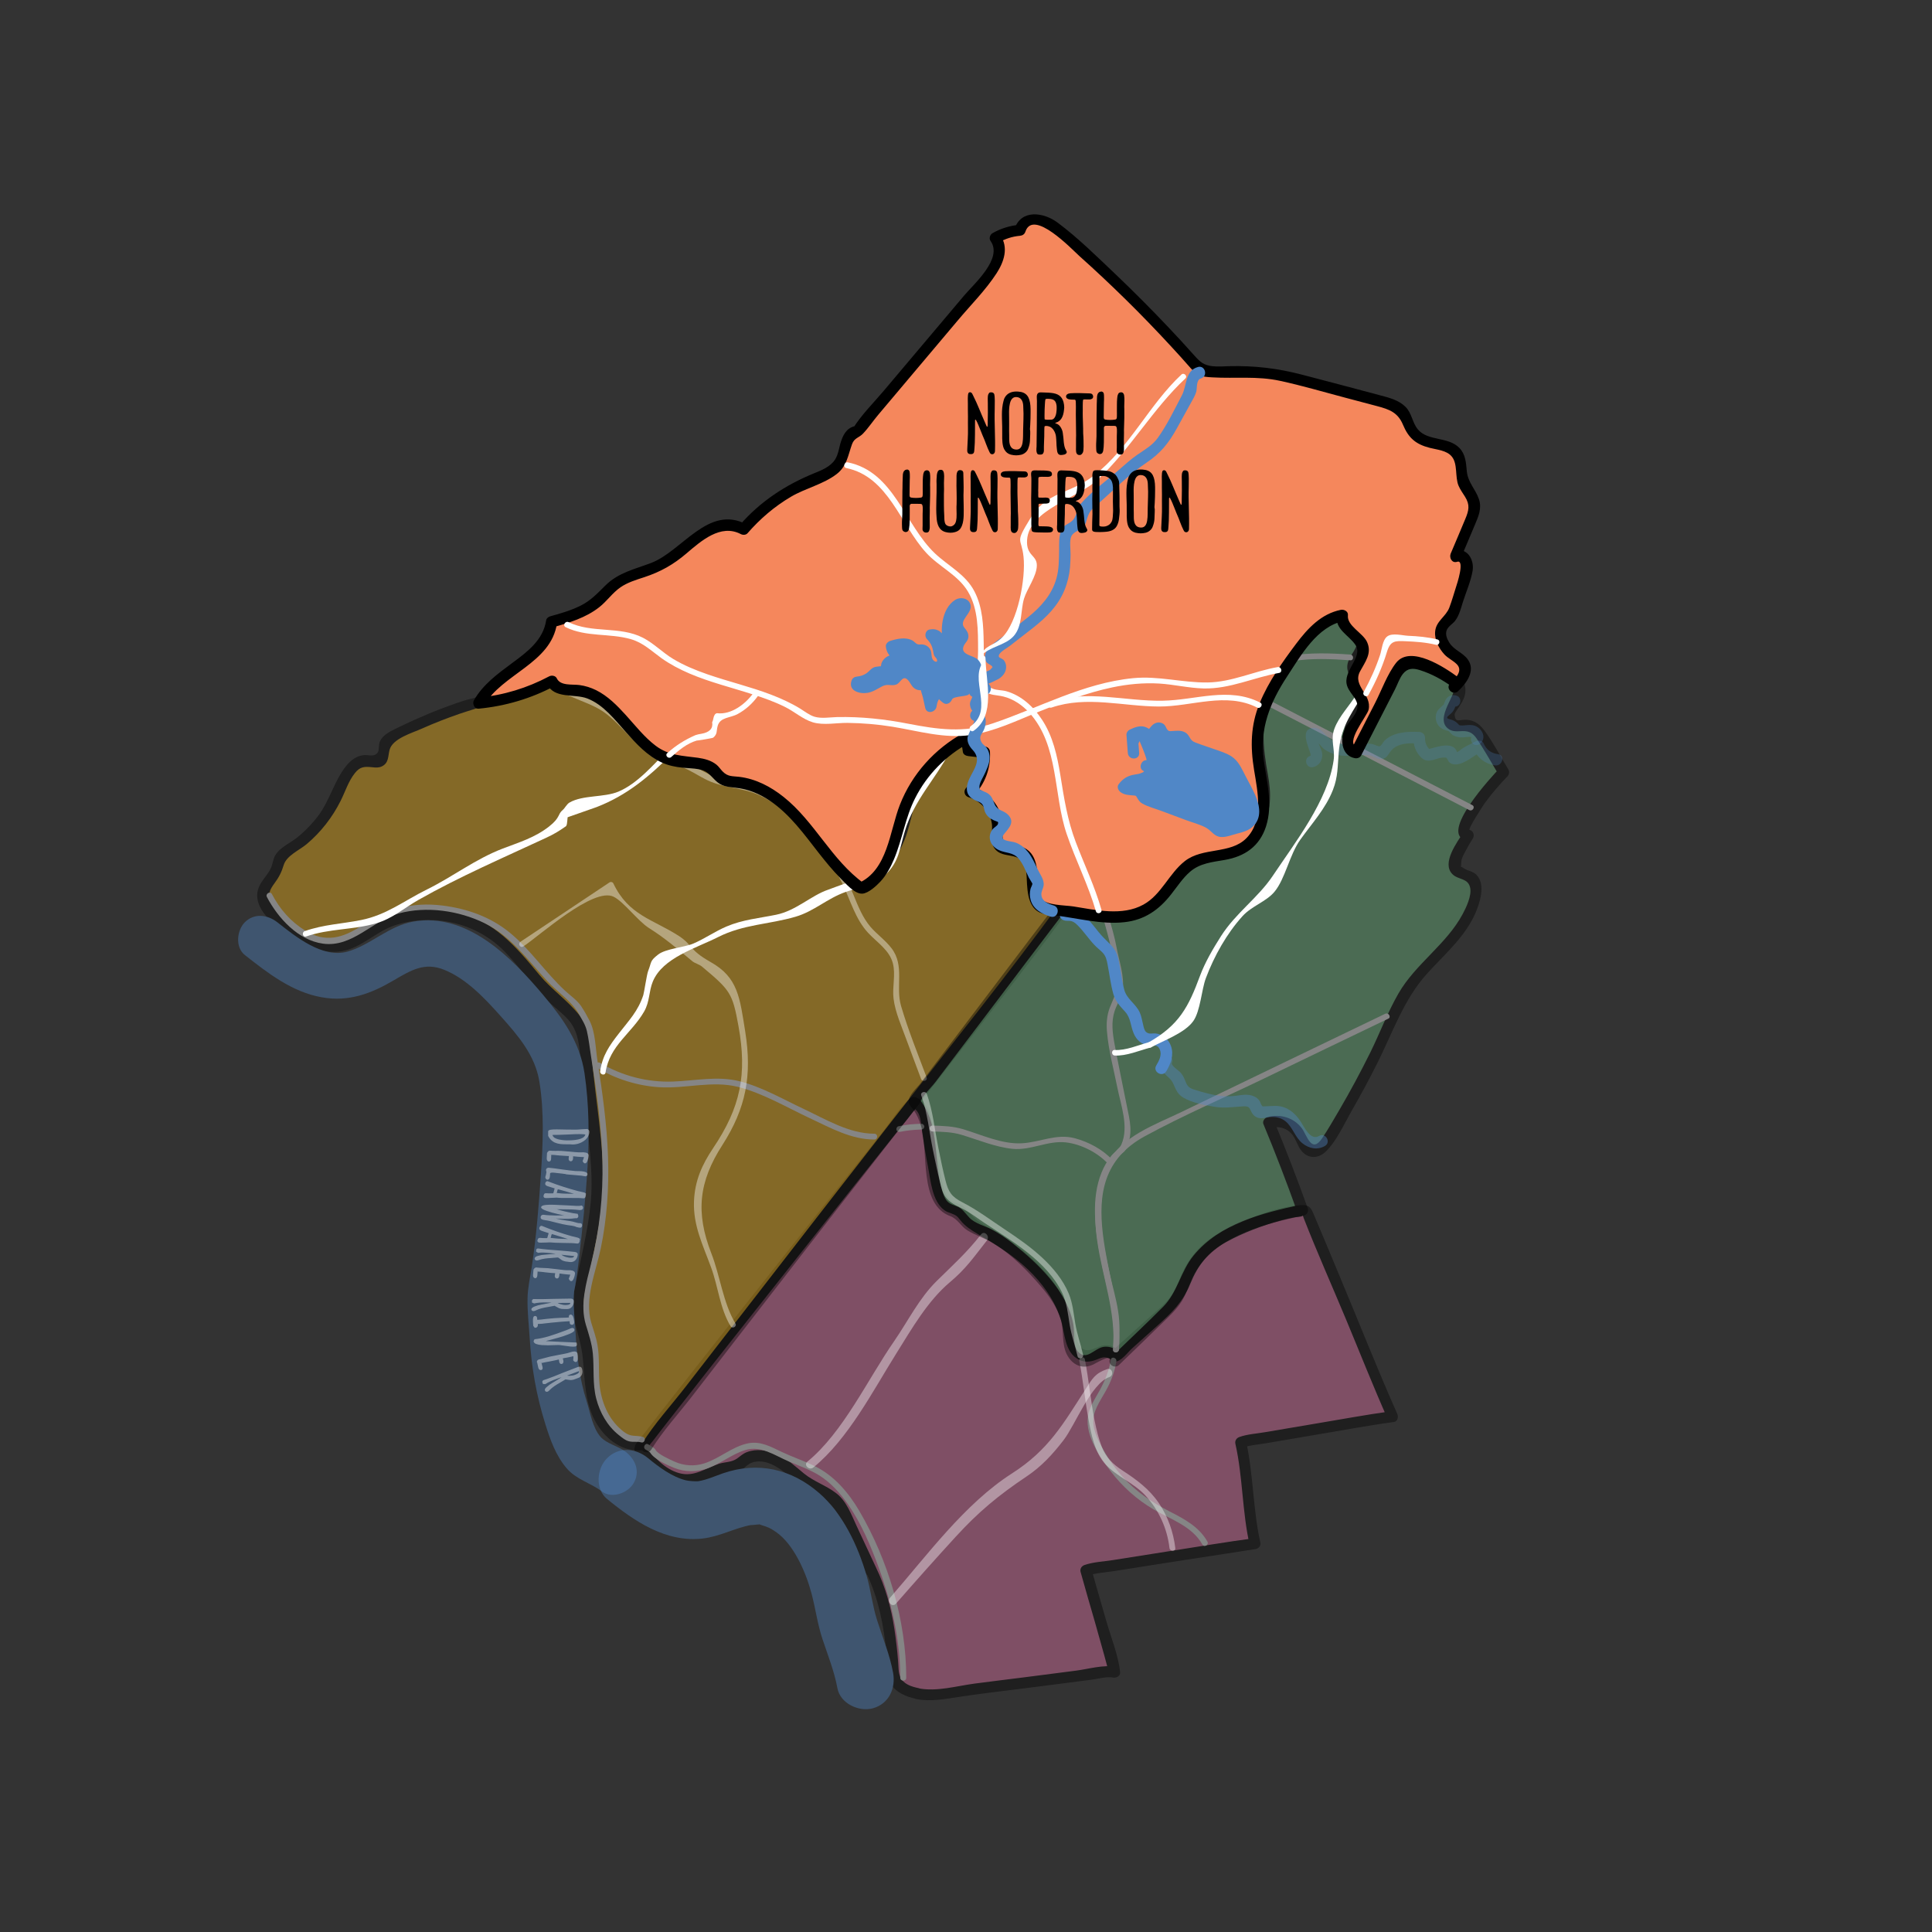
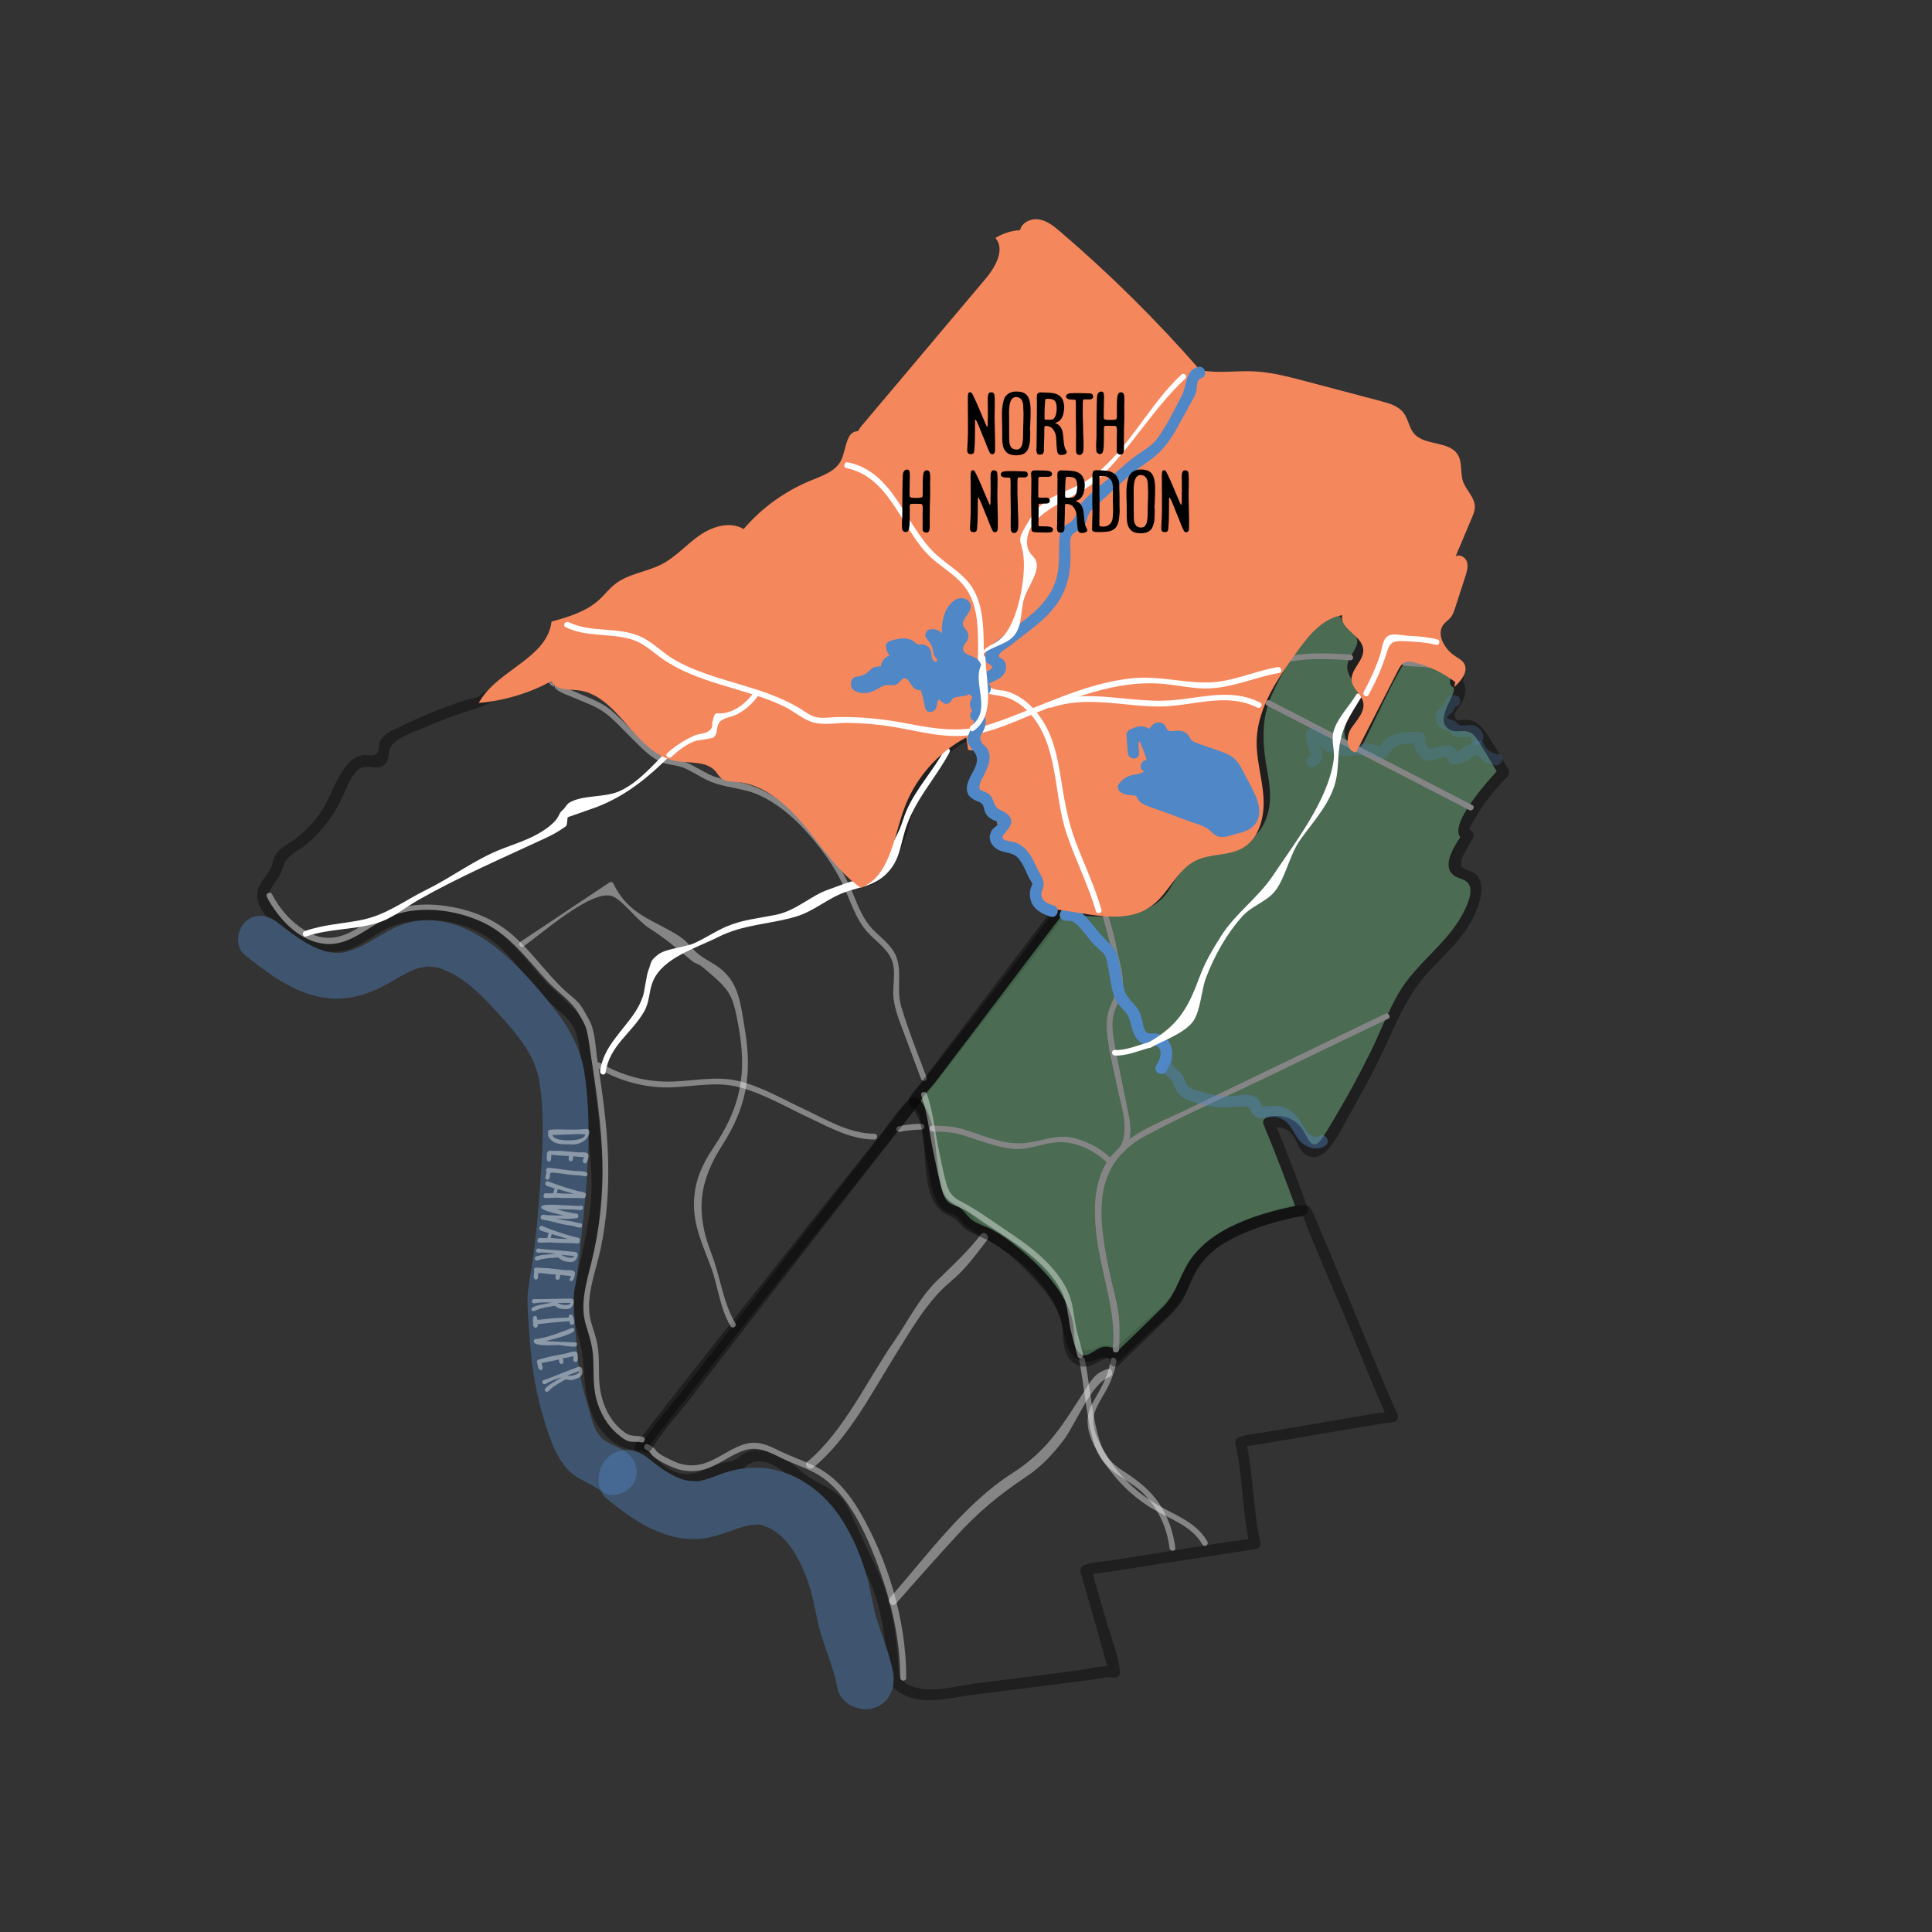
<svg xmlns="http://www.w3.org/2000/svg" version="1.1" id="Layer_1" x="0px" y="0px" viewBox="0 0 216 216" style="enable-background:new 0 0 216 216;" xml:space="preserve">
  <rect x="0" y="0" width="216" height="216" fill="#333333" stroke="none" />
  <style type="text/css">
	.st0{opacity:0.4;}
	.st1{fill:#F179AF;}
	.st2{fill:#FFFFFF;}
	.st3{fill:#5087C7;}
	.st4{fill:#FDB913;}
	.st5{fill:#FFFFFF;stroke:#FFFFFF;stroke-width:0.129;stroke-miterlimit:10;}
	.st6{fill:#6EBD81;}
	.st7{opacity:0.25;}
	.st8{fill:#F5875C;}
</style>
  <g class="st0">
    <g>
-       <path class="st1" d="M97.41,175.58c-0.93-1.98-1.85-3.96-2.78-5.94c-0.35-0.75-0.71-1.51-1.33-2.06    c-0.64-0.56-1.47-0.83-2.21-1.24c-1.4-0.77-2.46-2.03-3.82-2.87c-1.36-0.84-3.31-1.13-4.42,0.01c-0.19,0.2-0.36,0.43-0.62,0.52    c-0.18,0.06-0.37,0.04-0.56,0.04c-1.45-0.01-2.68,1.1-4.11,1.35c-1.2,0.21-2.44-0.21-3.44-0.9c-1-0.69-1.8-1.63-2.57-2.57    l-0.01,0.03c0.25-0.61,30.05-38.21,30.54-38.64l0.11-0.09c0.98,0.23,1.27,1.45,1.4,2.44c0.31,2.39,0.74,4.76,1.3,7.11    c0.23,0.95,0.65,2.08,1.62,2.25c0.22,0.04,0.45,0.03,0.64,0.13c0.25,0.13,0.38,0.4,0.53,0.63c0.52,0.82,1.42,1.31,2.27,1.8    c2.16,1.23,4.25,2.64,5.97,4.44c1.72,1.8,3.07,4.01,3.57,6.45c0.13,0.67,0.21,1.35,0.5,1.97s0.87,1.15,1.54,1.16    c0.57,0.01,1.08-0.35,1.63-0.53c0.55-0.18,1.31-0.06,1.45,0.5l0.06,0.02c1.8-1.62,3.61-3.25,5.41-4.87    c0.51-0.46,1.02-0.92,1.42-1.47c0.82-1.14,1.11-2.59,1.81-3.81c1.35-2.34,4.02-3.55,6.54-4.52c1.96-0.76,3.97-1.48,6.07-1.6    l0.16,0.07c0.38,0.85,9.24,22.13,9.62,22.97c-0.47,0.06-16.54,2.7-16.98,2.88c0.09,0.35,1.55,10.77,1.56,11.13l0.05,0.19    c-0.47,0.06-18.47,2.81-18.9,2.99c0.09,0.35,3.17,11.02,3.18,11.38l-0.33-0.06c-2.81,0.35-5.61,0.72-8.42,1.08    c-3.53,0.46-7.07,0.84-10.58,1.43c-0.93,0.15-1.77,0.18-2.72-0.04l0.01-0.02c-0.71-0.11-1.39-0.4-1.95-0.84    c-0.18-0.14-0.35-0.29-0.47-0.48c-0.23-0.36-0.25-0.81-0.28-1.24C99.65,183.05,99.08,178.91,97.41,175.58" />
      <g>
        <path d="M97.95,175.27c-0.73-1.56-1.46-3.11-2.18-4.67c-0.61-1.3-1.12-2.78-2.31-3.68c-1.11-0.85-2.44-1.27-3.55-2.16     c-0.98-0.8-1.91-1.7-3.09-2.2c-1.03-0.43-2.25-0.62-3.32-0.21c-0.44,0.17-0.72,0.44-1.09,0.71c-0.62,0.44-1.32,0.37-2.05,0.6     c-1.52,0.49-2.74,1.5-4.42,1.04c-1.69-0.46-2.87-1.89-3.93-3.19c-0.33-0.41-0.88-0.11-1.04,0.28c0,0.01-0.01,0.02-0.01,0.03     c-0.27,0.65,0.84,1.12,1.14,0.48c0.2-0.41,0.58-0.8,0.86-1.16c0.75-0.98,1.5-1.94,2.26-2.91c2.43-3.11,4.87-6.21,7.32-9.31     c5.4-6.84,10.81-13.68,16.25-20.49c0.9-1.13,1.8-2.26,2.71-3.38c0.36-0.45,0.71-0.97,1.15-1.35c-0.2,0.05-0.41,0.11-0.61,0.16     c0.95,0.34,0.94,1.92,1.06,2.72c0.18,1.27,0.39,2.54,0.64,3.8c0.3,1.53,0.45,3.9,1.84,4.92c0.26,0.19,0.49,0.25,0.78,0.36     c0.56,0.22,0.64,0.29,1.01,0.76c0.52,0.67,1.24,1.12,1.96,1.55c1.96,1.15,3.88,2.33,5.54,3.9c1.64,1.55,3.01,3.43,3.71,5.59     c0.5,1.53,0.39,3.76,2.08,4.57c0.63,0.3,1.23,0.24,1.87,0c0.58-0.22,0.91-0.43,1.54-0.12c0.19,0.09,0.26,0.29,0.52,0.32     c0.71,0.07,1.49-1.04,1.97-1.47c0.96-0.87,1.92-1.73,2.89-2.6c1.58-1.42,2.8-2.61,3.61-4.6c0.88-2.14,1.99-3.58,4.05-4.71     c1.9-1.04,4.04-1.84,6.12-2.41c0.51-0.14,1.02-0.26,1.53-0.35c0.22-0.04,1.17-0.03,0.81-0.33c0.08,0.06,0.14,0.32,0.18,0.41     c1.49,3.82,3.17,7.58,4.75,11.37c1.55,3.72,3.03,7.48,4.67,11.16c0.12-0.31,0.25-0.61,0.37-0.92c-2.84,0.39-5.67,0.92-8.5,1.39     c-1.87,0.31-3.74,0.63-5.61,0.95c-0.92,0.16-1.98,0.22-2.87,0.54c-0.33,0.12-0.52,0.42-0.44,0.77c0.84,3.71,0.75,7.63,1.6,11.32     c0.2-0.26,0.4-0.53,0.6-0.79c-3.17,0.42-6.34,0.96-9.5,1.45c-2.13,0.33-4.27,0.67-6.4,1.01c-1.02,0.16-2.19,0.21-3.17,0.55     c-0.32,0.11-0.53,0.42-0.44,0.77c0.51,1.86,1.06,3.71,1.59,5.56c0.35,1.23,0.7,2.46,1.04,3.7c0.13,0.47,0.26,0.94,0.38,1.41     c0.03,0.13,0.17,0.76,0.15,0.55c0.26-0.2,0.53-0.4,0.79-0.6c-1.38-0.27-3.07,0.24-4.46,0.42c-1.97,0.25-3.93,0.51-5.9,0.76     c-1.82,0.23-3.64,0.45-5.46,0.69c-2.01,0.27-4.21,0.92-6.23,0.53c0.12,0.31,0.25,0.61,0.37,0.92c0-0.01,0.01-0.01,0.01-0.02     c0.17-0.34,0.04-0.83-0.37-0.92c-0.83-0.17-1.72-0.45-2.07-1.26c-0.23-0.54-0.19-1.16-0.24-1.73c-0.09-1.2-0.23-2.39-0.41-3.58     C99.64,179.76,99,177.44,97.95,175.27c-0.35-0.72-1.43-0.09-1.08,0.63c1.36,2.8,1.95,5.9,2.24,8.98c0.1,1.03-0.05,2.35,0.44,3.3     c0.53,1.02,1.8,1.53,2.86,1.75c-0.12-0.31-0.25-0.61-0.37-0.92c0,0.01-0.01,0.01-0.01,0.02c-0.17,0.33-0.04,0.84,0.37,0.92     c1.7,0.33,3.28-0.01,4.97-0.26c2.03-0.3,4.06-0.55,6.09-0.8c1.96-0.24,3.92-0.5,5.87-0.75c0.91-0.12,1.82-0.23,2.72-0.35     c0.71-0.09,1.68-0.38,2.39-0.24c0.36,0.07,0.84-0.17,0.79-0.6c-0.21-1.92-1.02-3.89-1.55-5.74c-0.55-1.94-1.13-3.87-1.66-5.81     c-0.15,0.26-0.29,0.51-0.44,0.77c0.92-0.32,2.02-0.37,2.97-0.52c2.11-0.34,4.22-0.67,6.34-1c2.1-0.33,4.2-0.65,6.3-0.97     c0.73-0.11,1.47-0.22,2.2-0.34c0.24-0.04,0.48-0.07,0.71-0.11c0.08-0.01,0.49-0.07,0.2-0.03c0.41-0.05,0.7-0.35,0.6-0.79     c-0.81-3.51-0.77-7.65-1.6-11.32c-0.15,0.26-0.29,0.51-0.44,0.77c0.86-0.3,1.88-0.36,2.77-0.52c1.9-0.33,3.8-0.65,5.71-0.97     c2.83-0.47,5.66-1.01,8.5-1.39c0.44-0.06,0.52-0.6,0.37-0.92c-2.2-4.94-4.18-9.99-6.27-14.98c-0.99-2.37-1.97-4.74-2.97-7.1     c-0.35-0.82-0.48-1.31-1.53-1.24c-2.74,0.19-5.55,1.36-8.01,2.52c-2.61,1.23-4.38,2.89-5.47,5.57c-0.39,0.97-0.76,1.84-1.47,2.62     c-0.6,0.66-1.32,1.23-1.97,1.82c-1.44,1.3-2.89,2.6-4.33,3.9c0.2-0.05,0.41-0.11,0.61-0.16c0.45,0.14-0.12-0.3-0.23-0.37     c-0.2-0.13-0.46-0.19-0.69-0.22c-0.72-0.1-1.22,0.28-1.88,0.47c-1.38,0.4-1.66-1.16-1.86-2.16c-0.17-0.87-0.39-1.7-0.74-2.53     c-1.4-3.36-4.11-5.9-7.1-7.87c-0.78-0.51-1.58-0.97-2.38-1.44c-0.89-0.53-1.37-1.08-2.04-1.85c-0.33-0.39-0.62-0.4-1.07-0.56     c-1.2-0.43-1.31-1.67-1.56-2.77c-0.46-2.04-0.78-4.1-1.09-6.17c-0.19-1.24-0.55-2.42-1.83-2.87c-0.22-0.08-0.44,0.02-0.61,0.16     c-1.22,1.05-2.18,2.64-3.18,3.89c-2.43,3.03-4.84,6.07-7.26,9.11c-5.49,6.92-10.97,13.84-16.42,20.79     c-0.93,1.19-1.87,2.39-2.79,3.59c-0.35,0.46-0.84,0.94-1.1,1.47c0.38,0.16,0.76,0.32,1.14,0.48c0-0.01,0.01-0.02,0.01-0.03     c-0.35,0.09-0.7,0.18-1.04,0.28c1.61,1.96,3.74,4.1,6.53,3.64c1.42-0.24,2.58-1.2,4.03-1.34c0.45-0.04,0.78-0.02,1.17-0.3     c0.62-0.45,0.94-0.93,1.78-1.01c1.54-0.14,2.85,0.96,3.94,1.88c1.01,0.85,2,1.53,3.19,2.12c1.65,0.82,2.19,2.27,2.93,3.86     c0.73,1.56,1.46,3.11,2.18,4.67C97.21,176.63,98.28,175.99,97.95,175.27L97.95,175.27z" />
      </g>
    </g>
    <g>
      <g>
        <path class="st2" d="M124.19,152.02c-0.2,1.27-0.67,2.38-1.29,3.51c-0.51,0.92-1.15,1.84-1.28,2.91     c-0.26,2.1,1.35,4.48,2.56,6.06c1.31,1.71,2.94,3.17,4.79,4.25c1.93,1.13,4.3,1.87,5.46,3.93c0.21,0.36,0.76,0.04,0.56-0.33     c-0.94-1.66-2.6-2.54-4.25-3.38c-1.98-1.01-3.76-2.23-5.26-3.89c-0.75-0.84-1.41-1.75-1.97-2.73c-0.6-1.04-1.34-2.34-1.28-3.58     c0.06-1.33,1.05-2.53,1.62-3.68c0.47-0.93,0.8-1.86,0.96-2.9C124.87,151.79,124.25,151.61,124.19,152.02L124.19,152.02z" />
      </g>
    </g>
    <g>
      <g>
        <path class="st2" d="M100.62,126.54c0.81-0.16,1.55-0.23,2.4-0.26c0.17,0,0.32-0.14,0.32-0.32c0-0.17-0.15-0.33-0.32-0.32     c-0.42,0.01-0.84,0.03-1.27,0.07c-0.44,0.05-0.87,0.12-1.3,0.21c-0.17,0.03-0.27,0.24-0.23,0.4     C100.27,126.49,100.45,126.57,100.62,126.54L100.62,126.54z" />
      </g>
    </g>
    <g>
      <g>
        <path class="st2" d="M101.32,187.58c0-6.39-2.02-13.15-5.25-18.66c-1.21-2.06-2.82-3.95-4.99-5.01c-1.2-0.59-2.47-1.01-3.67-1.58     c-1.21-0.57-2.37-1.24-3.75-0.97c-1.8,0.36-3.2,1.7-4.93,2.25c-1.09,0.35-2.28,0.27-3.32-0.2c-0.57-0.26-1.82-0.81-2.14-1.32     c-0.12,0.16-0.24,0.32-0.36,0.47c0.01,0,0.02,0.01,0.03,0.01c0.27,0.07,0.52-0.23,0.36-0.47c-0.16-0.26-0.57-0.45-0.81-0.61     c-0.34-0.24-0.67,0.32-0.33,0.56c0.01,0,0.53,0.31,0.57,0.38c0.12-0.16,0.24-0.32,0.36-0.47c-0.01,0-0.02-0.01-0.03-0.01     c-0.27-0.07-0.52,0.23-0.36,0.47c0.45,0.73,1.9,1.38,2.67,1.69c1.23,0.49,2.6,0.49,3.83,0.02c1.43-0.54,2.65-1.56,4.11-2.01     c1.76-0.54,3.3,0.6,4.87,1.27c1.12,0.47,2.28,0.88,3.33,1.51c1.34,0.81,2.41,2.02,3.3,3.29c1.49,2.14,2.54,4.64,3.43,7.07     c1.44,3.95,2.41,8.11,2.41,12.33C100.67,188,101.32,188,101.32,187.58L101.32,187.58z" />
      </g>
    </g>
    <g>
      <g>
        <path class="st3" d="M67.86,167.58c3.03,2.48,6.57,4.9,10.69,4.43c1.94-0.22,3.61-1.19,5.5-1.53c-0.44,0.08,0.6-0.03,0.59-0.03     c0.65-0.02-0.09-0.12,0.53,0.07c0.68,0.22,0.89,0.27,1.63,0.79c1.92,1.35,3.28,4.4,3.92,6.81c0.46,1.71,0.67,3.45,1.24,5.15     c0.6,1.81,1.31,3.57,1.66,5.46c0.31,1.72,2.4,2.69,3.97,2.26c1.81-0.5,2.57-2.25,2.26-3.97c-0.37-2.03-1.17-3.92-1.79-5.88     c-0.53-1.66-0.7-3.38-1.19-5.04c-0.97-3.31-2.64-6.88-5.29-9.18c-3.11-2.7-6.84-3.55-10.76-2.2c-0.89,0.31-1.79,0.72-2.73,0.88     c-0.2,0.03-1.02,0-1.42-0.1c-1.53-0.39-2.97-1.45-4.22-2.48c-1.35-1.11-3.25-1.32-4.57,0C66.72,164.15,66.5,166.46,67.86,167.58     L67.86,167.58z" />
      </g>
    </g>
  </g>
  <g class="st0">
    <g>
      <path class="st2" d="M120.67,152.15c0.42,2.16,0.62,4.35,1.02,6.51c0.32,1.72,0.7,3.77,1.94,5.09c1.28,1.36,3.11,2.04,4.4,3.42    c1.52,1.62,2.46,3.7,2.72,5.9c0.05,0.41,0.7,0.41,0.65,0c-0.22-1.81-0.83-3.54-1.86-5.05c-1.07-1.56-2.46-2.58-4.02-3.6    c-1.06-0.69-1.88-1.46-2.34-2.66c-0.36-0.94-0.6-1.94-0.8-2.92c-0.45-2.27-0.65-4.58-1.09-6.86    C121.21,151.57,120.59,151.74,120.67,152.15L120.67,152.15z" />
    </g>
  </g>
  <g class="st0">
    <g>
      <path class="st2" d="M123.78,153.07c-1.36,0.47-1.66,1.07-2.43,2.27c-2.48,3.85-4.12,6.77-8.18,9.37    c-5.32,3.4-9.5,9.16-13.67,13.93c-0.39,0.45,0.26,1.11,0.66,0.66c2.2-2.52,4.42-5.01,6.68-7.48c2.56-2.8,4.81-4.66,7.96-6.77    c1.63-1.09,2.9-2.47,4.1-4.03c1.33-1.72,3.08-6.35,5.12-7.06C124.59,153.77,124.35,152.87,123.78,153.07L123.78,153.07z" />
    </g>
  </g>
  <g class="st0">
    <g>
      <g>
        <path class="st2" d="M109.68,138.01c-1.59,2.03-3.08,3.36-4.94,5.19c-2,1.97-3.2,4.47-4.79,6.77     c-2.94,4.24-5.68,10.17-9.68,13.44c-0.46,0.38,0.2,1.03,0.66,0.66c3.91-3.19,6.64-8.54,9.29-12.77c1.72-2.75,3.49-5.85,5.97-7.94     c1.82-1.53,2.61-2.72,4.16-4.69C110.7,138.2,110.05,137.53,109.68,138.01L109.68,138.01z" />
      </g>
    </g>
  </g>
  <g class="st0">
    <g>
-       <path class="st4" d="M72.26,161.77c0.66-1.13,1.63-2.15,2.43-3.19c2.02-2.62,4.04-5.23,6.07-7.85    c5.89-7.6,11.78-15.19,17.68-22.78c5.57-7.17,11.21-14.3,16.74-21.5c1.29-1.69,2.57-3.39,3.82-5.11l-0.11-0.26    c-0.76,0.02-1.64-0.01-2.13-0.6c-0.21-0.25-0.31-0.56-0.39-0.87c-0.34-1.41-0.19-2.99-0.98-4.21c-0.48-0.74-1.29-1.25-2.16-1.38    c-0.34-0.05-0.75-0.08-0.89-0.39c-0.07-0.14-0.05-0.31-0.04-0.47c0.12-2.15-1.13-4.32-3.06-5.28l0.08-0.01    c0.89-1.23,1.34-3.05,1.2-4.56c-0.93,0.07-1.82-0.55-1.76-1.47c-3.32,1.48-6.24,4.61-7.25,8.1c-0.44,1.49-0.27,1.73-0.85,3.41    c-0.39,1.13-1.29,2.84-2.55,4.31c-0.23,0.26-0.52,0.76-0.86,0.73c-0.3-0.03-0.57-0.19-0.82-0.35c-2.38-1.55-4.03-3.96-5.85-6.14    s-4.03-4.29-6.82-4.81c-0.65-0.12-1.32-0.16-1.93-0.42c-0.46-0.2-1.26-1.08-1.68-1.34c-2.01-1.24-4.17-0.71-6.24-1.84    c-1.72-0.94-2.95-2.53-4.28-3.97c-1.33-1.43-2.93-2.81-4.88-3.03c-0.97-0.11-2.17-0.03-2.69-0.86c-2.61,0.83-5.23,1.65-7.84,2.48    l-0.19,0.25c-3.42,0.98-6.75,2.3-9.91,3.92c-0.44,0.22-0.9,0.49-1.1,0.94c-0.28,0.65,0.02,1.61-0.6,1.96    c-0.41,0.23-0.91-0.02-1.38-0.07c-1.33-0.15-2.23,1.29-2.77,2.52c-0.33,0.75-0.66,1.5-1.06,2.21c-1.16,2.11-2.84,3.93-4.86,5.24    c-0.4,0.26-0.82,0.51-1.06,0.92c-0.22,0.39-0.25,0.85-0.4,1.27c-0.36,0.98-1.41,1.65-1.54,2.68c-0.12,0.95,0.57,1.79,1.25,2.46    c2.28,2.27,5.58,4.33,8.55,3.08c0.78-0.33,1.46-0.87,2.18-1.33c4.37-2.81,10.54-2.41,14.51,0.92c2.31,1.93,3.83,4.65,6.05,6.68    c1.07,0.97,2.33,1.83,2.94,3.14c0.38,0.81,0.48,1.73,0.57,2.62c0.35,3.52,0.71,7.05,1.06,10.57c0.14,1.42,0.29,2.85,0.28,4.27    c-0.01,2.74-0.57,5.43-1.13,8.11c-0.26,1.26-0.53,2.52-0.79,3.78c-0.14,0.68-0.29,1.38-0.25,2.07c0.05,1,0.46,1.95,0.72,2.92    c0.68,2.5,0.41,5.19,1.07,7.7c0.66,2.51,2.82,5.02,5.39,4.62" />
      <g>
        <path d="M72.8,162.08c1.3-2.09,3.04-3.99,4.55-5.94c1.64-2.12,3.27-4.23,4.91-6.35c3.2-4.13,6.4-8.25,9.6-12.38     c6.34-8.16,12.71-16.3,19.06-24.46c1.7-2.19,3.41-4.38,5.09-6.59c0.89-1.17,1.78-2.35,2.65-3.53c0.54-0.73,1.14-1.19,0.76-2.08     c-0.08-0.19-0.34-0.31-0.54-0.31c-1.29,0.01-1.84-0.45-2.04-1.72c-0.13-0.81-0.15-1.65-0.38-2.44c-0.37-1.27-1.23-2.32-2.51-2.74     c-0.26-0.09-0.75-0.06-0.92-0.29c-0.21-0.28-0.11-0.82-0.16-1.18c-0.08-0.59-0.24-1.15-0.47-1.69c-0.58-1.32-1.57-2.37-2.84-3.06     c-0.05,0.38-0.1,0.76-0.15,1.14c0.71-0.13,1.06-1.33,1.27-1.9c0.39-1.05,0.53-2.17,0.46-3.28c-0.02-0.34-0.27-0.62-0.62-0.62     c-0.57,0.07-0.95-0.21-1.14-0.85c-0.03-0.5-0.5-0.74-0.94-0.54c-3.56,1.66-6.53,4.84-7.59,8.66c-0.51,1.85-0.79,3.58-1.78,5.27     c-0.35,0.6-1.33,2.53-2.07,2.41c-0.86-0.14-2-1.53-2.58-2.14c-2.85-2.97-4.95-6.94-8.95-8.57c-0.95-0.39-1.93-0.44-2.91-0.7     c-0.88-0.24-1.36-0.97-2.09-1.45c-1.99-1.3-4.57-0.8-6.58-2.04c-2.09-1.28-3.39-3.49-5.24-5.05c-0.83-0.69-1.75-1.29-2.79-1.61     c-1.02-0.32-2.65-0.03-3.35-0.91c-0.13-0.16-0.42-0.22-0.61-0.16c-1.31,0.41-2.61,0.83-3.92,1.24c-0.61,0.19-1.23,0.39-1.84,0.58     c-0.62,0.2-1.53,0.32-2.08,0.66c-0.19,0.12-0.39,0.32-0.55,0.4c-0.44,0.21-1.15,0.31-1.63,0.47c-1.32,0.43-2.63,0.92-3.92,1.45     c-1.12,0.47-2.23,0.96-3.32,1.5c-0.81,0.4-1.79,0.77-2.18,1.65c-0.14,0.3-0.05,0.91-0.21,1.17c-0.37,0.57-0.99,0.29-1.51,0.32     c-0.84,0.06-1.51,0.56-2.02,1.19c-1.33,1.64-1.83,3.83-3.1,5.54c-0.69,0.92-1.5,1.76-2.39,2.48c-0.78,0.63-1.93,1.1-2.45,1.99     c-0.2,0.34-0.25,0.73-0.37,1.1c-0.18,0.59-0.52,1-0.88,1.49c-0.49,0.66-0.87,1.35-0.76,2.19c0.23,1.88,2.4,3.42,3.84,4.39     c1.62,1.09,3.59,1.88,5.57,1.56c2.21-0.36,3.83-2.19,5.94-2.89c4.24-1.41,9.05-0.33,12.21,2.83c1.65,1.65,2.92,3.62,4.56,5.28     c0.8,0.81,1.73,1.47,2.51,2.29c1.12,1.18,1.3,2.52,1.46,4.07c0.28,2.8,0.56,5.61,0.85,8.41c0.27,2.71,0.6,5.4,0.33,8.12     c-0.31,3.23-1.14,6.39-1.78,9.56c-0.24,1.18-0.37,2.28-0.08,3.46c0.36,1.49,0.83,2.85,0.98,4.4c0.24,2.48,0.21,5.11,1.56,7.31     c1.09,1.79,2.9,3.16,5.07,2.94c0.79-0.08,0.8-1.33,0-1.25c-2.33,0.24-4.03-1.77-4.68-3.82c-0.73-2.31-0.5-4.8-0.96-7.15     c-0.24-1.22-0.83-2.4-0.9-3.64c-0.07-1.25,0.37-2.59,0.62-3.8c0.5-2.42,1.06-4.83,1.36-7.29c0.62-5.12-0.42-10.46-0.93-15.57     c-0.21-2.1-0.16-4.41-1.55-6.14c-1.31-1.64-3.1-2.85-4.45-4.48c-2.61-3.15-5.05-6.05-9.21-7.03c-3.67-0.86-7.44-0.15-10.56,1.94     c-0.97,0.65-1.93,1.25-3.14,1.27c-1.23,0.02-2.41-0.44-3.45-1.05c-0.93-0.54-1.78-1.21-2.56-1.96c-0.4-0.38-0.84-0.79-1.11-1.27     c-0.45-0.81-0.06-1.49,0.42-2.14c0.5-0.67,0.79-1.25,1.03-2.04c0.32-1.06,1.75-1.65,2.57-2.34c1.58-1.33,2.87-2.99,3.79-4.83     c0.52-1.03,0.87-2.2,1.6-3.11c0.58-0.73,1.06-0.74,1.95-0.65c0.37,0.04,0.72,0.07,1.07-0.1c0.78-0.39,0.67-1.12,0.85-1.83     c0.32-1.28,2.53-1.9,3.64-2.4c1.36-0.61,2.76-1.15,4.17-1.64c1.07-0.37,2.21-0.65,3.2-1.14c2.27-1.11,5.2-1.72,7.7-2.51     c-0.2-0.05-0.41-0.11-0.61-0.16c0.5,0.63,1.17,0.83,1.95,0.93c1.24,0.16,2.29,0.28,3.37,0.98c1.96,1.27,3.21,3.31,4.95,4.82     c0.75,0.65,1.56,1.21,2.48,1.58c1.15,0.45,2.37,0.51,3.57,0.77c1.24,0.27,2,0.84,2.95,1.61c0.7,0.57,1.44,0.71,2.32,0.86     c4.87,0.84,7.19,5.5,10.33,8.78c0.83,0.87,2.94,3.28,4.34,2.42c0.69-0.42,1.26-1.4,1.71-2.06c0.61-0.88,1.13-1.83,1.52-2.82     c0.83-2.1,0.92-4.3,2.09-6.28c1.37-2.32,3.45-4.13,5.88-5.26c-0.31-0.18-0.63-0.36-0.94-0.54c0.08,1.35,1.07,2.08,2.39,2.1     c-0.21-0.21-0.42-0.42-0.62-0.62c0.05,0.75,0,1.49-0.19,2.22c-0.08,0.32-0.55,1.74-0.63,1.75c-0.54,0.1-0.6,0.9-0.15,1.14     c1.88,1.03,2.62,2.69,2.75,4.74c0.1,1.56,1.21,1.16,2.31,1.76c1.86,1.02,1.28,3.47,1.87,5.17c0.48,1.37,1.71,1.63,3.03,1.62     c-0.18-0.1-0.36-0.21-0.54-0.31c0.04,0.09,0.07,0.17,0.11,0.26c0-0.21,0-0.42,0-0.63c-5.94,8.14-12.28,15.99-18.48,23.94     c-6.16,7.9-12.3,15.83-18.44,23.75c-1.64,2.11-3.27,4.23-4.91,6.34c-1.63,2.11-3.5,4.13-4.9,6.39     C71.29,162.14,72.37,162.76,72.8,162.08L72.8,162.08z" />
      </g>
    </g>
    <g>
      <g>
        <path class="st2" d="M66.73,119.39c2.13,1.24,4.49,2,6.96,2.16c2.95,0.19,5.93-0.77,8.84-0.03c2.78,0.71,5.43,2.29,8.02,3.5     c2.29,1.07,4.6,2.38,7.2,2.38c0.42,0,0.42-0.65,0-0.65c-2.82,0-5.45-1.62-7.94-2.79c-2.3-1.08-4.63-2.44-7.11-3.07     c-2.48-0.63-4.97-0.06-7.47,0.03c-2.89,0.1-5.68-0.64-8.17-2.1C66.69,118.63,66.37,119.18,66.73,119.39L66.73,119.39z" />
      </g>
    </g>
    <g>
      <g>
        <path class="st2" d="M71.86,160.64c-0.4-0.1-0.72-0.09-1.11-0.13c-0.61-0.06-1.08-0.46-1.54-0.89c-1.41-1.34-2.1-3.3-2.21-5.21     c-0.08-1.35,0.03-2.69-0.2-4.03c-0.15-0.87-0.45-1.67-0.7-2.51c-0.78-2.67,0.51-5.66,1.06-8.27c0.7-3.34,0.93-6.8,0.82-10.21     c-0.12-3.64-0.63-7.26-1.19-10.86c-0.22-1.39-0.22-3.14-0.88-4.42c-0.28-0.54-0.61-1.13-0.95-1.64     c-0.47-0.68-1.19-1.15-1.79-1.71c-2.19-2.03-3.87-4.6-6.18-6.49c-2.16-1.77-4.78-2.69-7.53-3.03c-3.37-0.42-6.21,0.37-9.03,2.25     c-2.07,1.38-4.07,1.96-6.33,0.54c-1.63-1.02-2.81-2.38-3.7-4.07c-0.19-0.37-0.75-0.04-0.56,0.33c1.24,2.35,3.49,4.83,6.26,5.21     c3.3,0.46,5.52-2.57,8.5-3.38c3.09-0.84,6.69-0.31,9.55,1.08c2.98,1.45,4.85,4.14,7.05,6.5c1.14,1.23,2.73,2.23,3.54,3.7     c0.34,0.62,0.7,1.15,0.87,1.85c0.21,0.9,0.31,1.83,0.45,2.74c0.62,3.92,1.19,7.86,1.29,11.83c0.09,3.85-0.31,7.66-1.25,11.4     c-0.55,2.18-1.28,4.65-0.6,6.89c0.33,1.08,0.67,2.09,0.78,3.22c0.16,1.69-0.05,3.37,0.38,5.04c0.4,1.55,1.24,3.05,2.51,4.06     c0.35,0.28,0.78,0.65,1.24,0.73c0.43,0.08,0.83-0.02,1.28,0.1C72.09,161.37,72.26,160.74,71.86,160.64L71.86,160.64z" />
      </g>
    </g>
    <g>
      <g>
        <path class="st3" d="M27.38,106.78c2.57,2.02,5.29,4.14,8.6,4.72c3.01,0.54,5.52-0.41,8.08-1.92c1.91-1.12,3.42-2.03,5.59-1.16     c2.51,1.01,4.55,3.2,6.31,5.17c1.94,2.17,3.85,4.35,4.34,7.32c0.56,3.41,0.4,7,0.17,10.43c-0.23,3.44-0.51,6.95-1.03,10.37     c-0.18,1.15-0.44,2.28-0.46,3.45c-0.03,1.47,0.15,2.97,0.24,4.44c0.21,3.36,0.75,6.44,1.76,9.65c0.54,1.73,1.17,3.49,2.35,4.88     c1.1,1.3,2.66,1.63,3.97,2.62c1.12,0.84,2.89,0.18,3.54-0.93c0.77-1.32,0.19-2.69-0.93-3.54c-0.83-0.62-2.09-0.88-2.76-1.63     c-0.9-1.02-1.16-2.74-1.56-3.98c-0.83-2.6-1.09-5.12-1.25-7.83c-0.08-1.33-0.25-2.69-0.18-4.02c0.03-0.63,0.04-0.46,0.15-1.08     c0.15-0.86,0.27-1.72,0.37-2.59c0.41-3.5,0.79-7.01,1-10.53c0.21-3.54,0.19-7.11-0.33-10.63c-0.52-3.46-2.38-6.08-4.58-8.7     c-3.52-4.2-8.52-9.31-14.55-8.26c-2.77,0.48-4.84,2.67-7.41,3.37c-2.75,0.74-5.72-1.65-7.79-3.28c-1.1-0.86-2.59-1.07-3.66,0     C26.48,104.02,26.27,105.91,27.38,106.78L27.38,106.78z" />
      </g>
    </g>
  </g>
  <g class="st0">
    <g>
      <path class="st2" d="M61.51,76.52c0.64,0.42,0.22,0.29,0.57-0.04c-0.13,0.13-0.11,0.33,0,0.46c0.41,0.48,1.34,0.75,1.91,1    c1.13,0.5,2.35,0.89,3.39,1.58c1.21,0.81,2.21,2.02,3.26,3.03c0.97,0.94,2.08,2.17,3.37,2.69c0.73,0.29,1.54,0.27,2.29,0.55    c1,0.38,1.87,1.01,2.83,1.46c1.82,0.86,3.9,0.8,5.75,1.65c1.96,0.9,3.65,2.3,5.1,3.88c1.61,1.76,3.14,3.81,4.18,5.96    c0.92,1.9,1.46,4.03,2.94,5.6c0.97,1.03,2.34,1.9,2.72,3.34c0.34,1.29-0.08,2.66,0.08,3.96c0.19,1.56,0.92,3.15,1.45,4.62    c0.53,1.46,1.09,2.91,1.63,4.37c0.14,0.39,0.77,0.22,0.62-0.17c-0.99-2.64-2.06-5.28-2.86-7.99c-0.64-2.2,0.44-4.49-1.07-6.46    c-0.69-0.9-1.63-1.55-2.36-2.4c-0.88-1.04-1.39-2.34-1.9-3.59c-0.88-2.15-2.07-4.07-3.48-5.92c-2.4-3.12-5.52-5.86-9.46-6.7    c-1.1-0.23-2.14-0.31-3.17-0.81c-0.86-0.42-1.65-0.95-2.52-1.32c-0.84-0.36-1.78-0.34-2.6-0.68c-0.68-0.28-1.27-0.85-1.81-1.33    c-1.41-1.24-2.65-2.68-4.1-3.89c-0.72-0.6-1.56-0.99-2.42-1.36c-0.64-0.28-1.28-0.53-1.91-0.82c-0.34-0.16-1.15-0.44-1.4-0.73    c0,0.15,0,0.3,0,0.46c0,0,0,0,0.01-0.01c0.08-0.08,0.12-0.21,0.08-0.31c-0.09-0.3-0.57-0.51-0.79-0.65    C61.48,75.73,61.16,76.29,61.51,76.52L61.51,76.52z" />
    </g>
  </g>
  <g class="st0">
    <path class="st5" d="M62.23,126.33l1.06,0.02c0.31,0.01,0.67,0.01,1.05,0.01c0.14,0,0.37-0.01,0.67-0.04   c0.33-0.02,0.53-0.03,0.6-0.03c0.06,0,0.11,0.02,0.15,0.07c0.04,0.05,0.07,0.1,0.07,0.16c0,0.16-0.04,0.31-0.11,0.45   c-0.07,0.15-0.17,0.27-0.29,0.39c-0.27,0.24-0.58,0.39-0.9,0.47c-0.17,0.04-0.33,0.06-0.49,0.06c-0.06,0-0.11,0-0.16-0.01   l-0.18-0.01l-0.37,0c-0.29,0-0.51-0.01-0.68-0.03c-0.22-0.03-0.42-0.08-0.6-0.16c-0.19-0.09-0.36-0.22-0.5-0.39   c-0.07-0.08-0.13-0.18-0.2-0.31l0-0.48C61.35,126.38,61.65,126.33,62.23,126.33z M61.76,127.05c0.05,0.08,0.11,0.14,0.19,0.2   c0.07,0.05,0.16,0.09,0.27,0.13c0.11,0.04,0.22,0.07,0.32,0.09c0.2,0.04,0.41,0.07,0.62,0.08c0.05,0,0.13,0.01,0.24,0.01   c1.35,0.01,2.06-0.25,2.12-0.78c-0.2-0.03-0.43-0.05-0.7-0.05c-0.28,0-0.78,0.01-1.48,0.05c-0.62,0.03-1.12,0.04-1.49,0.04l-0.16,0   C61.69,126.89,61.72,126.97,61.76,127.05z" />
    <path class="st5" d="M61.32,128.78c0.04-0.04,0.09-0.07,0.15-0.07l0.17,0.01l0.13,0.01c0.04,0,0.09,0,0.14,0   c0.09,0.01,0.24,0.01,0.43,0l0.43,0.01c0.22,0.01,0.55,0.04,0.98,0.08c0.39,0.04,0.71,0.07,0.98,0.08c0.06,0,0.16,0,0.28,0   c0.13-0.01,0.22-0.01,0.28,0c0.32,0.02,0.47,0.12,0.46,0.31c-0.01,0.15-0.05,0.32-0.12,0.51c-0.07,0.19-0.14,0.28-0.22,0.28   c-0.04,0-0.09-0.02-0.12-0.06c-0.04-0.04-0.06-0.09-0.08-0.14c0.08-0.18,0.13-0.35,0.16-0.5c-0.07,0-0.16,0-0.29-0.01   c-0.18-0.01-0.34-0.02-0.48-0.03c-0.21-0.03-0.37-0.04-0.48-0.05l-0.11,0.01l0,0.11c0,0.04,0,0.08,0,0.13   c-0.01,0.21-0.08,0.32-0.21,0.31c-0.05,0-0.09-0.03-0.12-0.07c-0.03-0.04-0.05-0.09-0.04-0.16c0-0.08,0.01-0.14,0.02-0.19   l0.01-0.17c-0.12,0-0.29,0-0.51-0.02c-0.22-0.01-0.42-0.03-0.6-0.04c-0.27-0.03-0.48-0.05-0.61-0.06   c-0.25-0.01-0.38-0.02-0.38-0.01l-0.01,0.22c0,0.08,0,0.17-0.01,0.28c-0.01,0.17-0.07,0.25-0.18,0.25c-0.06,0-0.11-0.03-0.14-0.09   c-0.03-0.06-0.04-0.13-0.04-0.21l0.03-0.57C61.25,128.88,61.27,128.83,61.32,128.78z" />
    <path class="st5" d="M61.16,131.02c-0.04-0.08-0.05-0.15-0.05-0.23c0.01-0.05,0.03-0.1,0.08-0.13c0.05-0.03,0.1-0.05,0.16-0.04   c0.37,0.03,0.87,0.1,1.49,0.19c0.66,0.09,1.16,0.15,1.49,0.18l0.05,0c0.28,0,0.49,0.01,0.63,0.02c0.42,0.04,0.63,0.14,0.61,0.29   c0,0.04-0.02,0.08-0.06,0.11c-0.04,0.03-0.08,0.04-0.12,0.04c-0.05,0-0.14-0.02-0.25-0.04c-0.11-0.02-0.19-0.04-0.25-0.04   c-0.3-0.03-0.57-0.05-0.81-0.07c-0.24-0.02-0.5-0.04-0.8-0.07c-0.06-0.03-0.16-0.05-0.28-0.06l-0.08-0.01l-0.53-0.06   c-0.16-0.02-0.33-0.04-0.53-0.06c-0.31-0.03-0.47,0.03-0.48,0.18c0,0.01,0,0.02,0,0.04c0,0.02,0,0.05,0,0.08   c0,0.04,0,0.09-0.01,0.15c-0.02,0.24-0.1,0.36-0.23,0.34c-0.04,0-0.08-0.03-0.11-0.07c-0.03-0.04-0.04-0.09-0.05-0.15   C61.09,131.45,61.13,131.25,61.16,131.02z" />
    <path class="st5" d="M60.9,133.52c0.04-0.05,0.1-0.06,0.18-0.05c0.13,0.02,0.36,0.02,0.69,0.01l0.14-0.01l0.18-0.65   c-0.1-0.04-0.3-0.1-0.61-0.19c-0.21-0.05-0.35-0.11-0.42-0.18c-0.04-0.04-0.05-0.08-0.04-0.14c0.01-0.05,0.03-0.1,0.07-0.14   c0.04-0.04,0.08-0.06,0.13-0.05l0.03,0.02l0.03,0.01c1.11,0.43,2.21,0.78,3.3,1.07c0.02,0,0.05,0.01,0.09,0.02   c0.04,0.01,0.1,0.02,0.18,0.04c0.16,0.03,0.29,0.06,0.39,0.09c0.1,0.03,0.17,0.06,0.21,0.1l-0.03,0.23   c-0.01,0.06-0.03,0.11-0.06,0.16c-0.03,0.04-0.08,0.06-0.13,0.05c-0.34-0.04-0.85-0.05-1.52-0.04c-0.7,0.01-1.18,0-1.46-0.04   c-0.03,0-0.1,0-0.21,0.01c-0.11,0.01-0.17,0.01-0.2,0.01c-0.03,0-0.17,0-0.41,0.02c-0.22,0.01-0.36,0.02-0.42,0.01l-0.01,0   c-0.1-0.01-0.16-0.05-0.17-0.13C60.84,133.64,60.86,133.56,60.9,133.52z M62.41,133.46c0.4,0.05,0.92,0.07,1.55,0.07l0.7,0.02   c-1.02-0.31-1.8-0.54-2.32-0.67c-0.05,0.06-0.11,0.25-0.18,0.57C62.23,133.44,62.31,133.45,62.41,133.46z" />
    <path class="st5" d="M61.02,134.78c0.24-0.03,0.54-0.03,0.9-0.02c0.35,0.01,0.8,0.03,1.34,0.06c0.35,0.02,0.72,0.04,1.12,0.06   c0.33,0.01,0.55,0,0.65-0.03c0.07,0.05,0.11,0.12,0.09,0.21c-0.02,0.14-0.18,0.19-0.47,0.15c-0.35-0.05-0.86-0.07-1.54-0.07   c-0.67,0-1.16-0.01-1.47-0.04l0.22,0.06c0.29,0.08,0.57,0.16,0.83,0.23c0.26,0.07,0.54,0.14,0.84,0.2   c0.34,0.08,0.67,0.14,1.01,0.18l0.06,0.19c-0.01,0.06-0.03,0.1-0.06,0.14c-0.03,0.03-0.08,0.05-0.13,0.04l-0.05-0.01   c-0.26,0.04-0.54,0.06-0.84,0.07c-0.3,0.01-0.65,0-1.06-0.02c-0.31-0.02-0.6-0.02-0.87-0.02c0.58,0.17,1.31,0.31,2.18,0.43   c0.14,0.02,0.3,0.06,0.5,0.12c0.2,0.06,0.36,0.1,0.49,0.11c0.04-0.01,0.08-0.01,0.12,0c0.11,0.01,0.15,0.09,0.13,0.22   c-0.01,0.05-0.03,0.09-0.06,0.12c-0.03,0.03-0.07,0.04-0.12,0.03l-0.1-0.01c-0.07-0.01-0.12-0.02-0.17-0.04l-0.03,0   c-0.17-0.08-0.37-0.14-0.6-0.17l-0.49-0.07c-0.28-0.04-0.69-0.13-1.24-0.27c-0.53-0.14-0.93-0.24-1.2-0.27l-0.12-0.02   c-0.1-0.01-0.19-0.04-0.26-0.07c-0.09-0.04-0.12-0.11-0.11-0.21c0.01-0.07,0.04-0.12,0.09-0.15c0.05-0.03,0.11-0.04,0.18-0.03   c0.36,0.05,0.83,0.07,1.41,0.08c0.26,0,0.53-0.01,0.8-0.02l0.71-0.01c-0.13-0.04-0.25-0.06-0.38-0.08   c-0.25-0.03-0.57-0.1-0.98-0.19c-0.4-0.09-0.79-0.2-1.17-0.33c-0.42-0.14-0.62-0.27-0.61-0.37   C60.6,134.87,60.74,134.81,61.02,134.78z" />
    <path class="st5" d="M60.22,138.51c0.04-0.04,0.1-0.06,0.18-0.05c0.13,0.02,0.36,0.03,0.69,0.03l0.14-0.01l0.19-0.65   c-0.1-0.04-0.3-0.11-0.6-0.2c-0.21-0.06-0.35-0.12-0.42-0.19c-0.04-0.04-0.05-0.08-0.04-0.14c0.01-0.05,0.03-0.1,0.07-0.14   c0.04-0.04,0.08-0.06,0.13-0.05l0.03,0.02l0.03,0.01c1.1,0.45,2.2,0.83,3.28,1.13c0.02,0,0.05,0.01,0.09,0.02   c0.04,0.01,0.1,0.02,0.18,0.04c0.16,0.04,0.29,0.07,0.39,0.1c0.1,0.03,0.17,0.06,0.21,0.11l-0.03,0.23   c-0.01,0.06-0.03,0.11-0.07,0.15c-0.03,0.04-0.08,0.06-0.13,0.05c-0.34-0.05-0.85-0.07-1.52-0.07c-0.7-0.01-1.18-0.03-1.46-0.06   c-0.03,0-0.1,0-0.21,0c-0.11,0.01-0.17,0.01-0.2,0.01c-0.03,0-0.17,0-0.41,0.01c-0.22,0.01-0.36,0.01-0.42,0l-0.01,0   c-0.1-0.01-0.15-0.06-0.17-0.13C60.16,138.63,60.19,138.56,60.22,138.51z M61.73,138.48c0.4,0.05,0.91,0.09,1.55,0.1l0.7,0.03   c-1.02-0.33-1.79-0.57-2.31-0.72c-0.05,0.06-0.12,0.25-0.19,0.57C61.55,138.47,61.64,138.47,61.73,138.48z" />
    <path class="st5" d="M60.2,140.46c0.24-0.07,0.49-0.11,0.74-0.12l0.23-0.02c0.65-0.05,1.02-0.09,1.12-0.11l0.01-0.08   c-0.13-0.02-0.25-0.03-0.35-0.05l-0.37-0.04c-0.6-0.07-1.07-0.09-1.41-0.04l-0.17-0.1l0.02-0.19l0.11-0.07l0.45,0.06   c0.4,0.05,1.01,0.1,1.83,0.16c0.87,0.07,1.48,0.13,1.83,0.17c0.21,0.03,0.31,0.11,0.29,0.26c-0.03,0.24-0.12,0.43-0.26,0.57   c-0.14,0.14-0.33,0.19-0.55,0.17l-0.47-0.06c-0.07-0.01-0.14-0.03-0.23-0.06c-0.08-0.03-0.15-0.07-0.2-0.1l-0.22-0.16l-0.19-0.13   l-0.16,0.01l-0.49,0.04c-0.35,0.02-0.64,0.05-0.86,0.08c-0.22,0.03-0.42,0.08-0.61,0.14l-0.08,0.03c-0.09,0.03-0.17,0.05-0.22,0.04   c-0.04-0.01-0.08-0.02-0.11-0.05c-0.03-0.03-0.04-0.07-0.04-0.11C59.86,140.59,59.97,140.51,60.2,140.46z M62.99,140.49   c0.21,0.1,0.41,0.15,0.6,0.18c0.14,0.02,0.28,0.02,0.41,0c0.07-0.01,0.13-0.04,0.18-0.09c0.04-0.05,0.07-0.11,0.08-0.18l-0.03-0.02   l-0.06-0.02l-0.79-0.08c-0.23-0.02-0.48-0.05-0.76-0.08C62.66,140.29,62.78,140.39,62.99,140.49z" />
-     <path class="st5" d="M59.81,141.83c0.04-0.04,0.1-0.06,0.15-0.06l0.17,0.02l0.13,0.01c0.04,0,0.09,0,0.14,0.01   c0.09,0.01,0.24,0.01,0.43,0.02l0.43,0.02c0.22,0.02,0.54,0.06,0.98,0.11c0.39,0.05,0.71,0.09,0.97,0.11   c0.06,0.01,0.16,0.01,0.28,0.01c0.13,0,0.22,0,0.28,0c0.32,0.03,0.47,0.14,0.45,0.32c-0.01,0.15-0.06,0.32-0.13,0.5   c-0.08,0.19-0.15,0.28-0.23,0.27c-0.04,0-0.08-0.03-0.12-0.07c-0.03-0.04-0.06-0.09-0.08-0.15c0.08-0.18,0.14-0.35,0.18-0.5   c-0.07,0-0.16-0.01-0.29-0.02c-0.18-0.02-0.34-0.03-0.48-0.05c-0.21-0.03-0.37-0.05-0.48-0.06l-0.11,0.01l0,0.11   c0,0.04,0,0.08-0.01,0.13c-0.02,0.21-0.09,0.32-0.22,0.3c-0.05,0-0.09-0.03-0.12-0.07c-0.03-0.04-0.04-0.1-0.04-0.16   c0.01-0.08,0.02-0.14,0.03-0.19l0.02-0.17c-0.12,0-0.29-0.01-0.51-0.03c-0.22-0.02-0.42-0.04-0.6-0.06   c-0.27-0.04-0.47-0.06-0.61-0.07c-0.25-0.02-0.38-0.03-0.38-0.02l-0.01,0.22c0,0.08-0.01,0.17-0.02,0.28   c-0.02,0.17-0.08,0.25-0.18,0.24c-0.06-0.01-0.11-0.04-0.14-0.1c-0.03-0.06-0.04-0.13-0.03-0.21l0.05-0.57   C59.74,141.93,59.77,141.88,59.81,141.83z" />
+     <path class="st5" d="M59.81,141.83c0.04-0.04,0.1-0.06,0.15-0.06l0.17,0.02l0.13,0.01c0.04,0,0.09,0,0.14,0.01   c0.09,0.01,0.24,0.01,0.43,0.02l0.43,0.02c0.22,0.02,0.54,0.06,0.98,0.11c0.39,0.05,0.71,0.09,0.97,0.11   c0.06,0.01,0.16,0.01,0.28,0.01c0.13,0,0.22,0,0.28,0c0.32,0.03,0.47,0.14,0.45,0.32c-0.01,0.15-0.06,0.32-0.13,0.5   c-0.08,0.19-0.15,0.28-0.23,0.27c-0.04,0-0.08-0.03-0.12-0.07c0.08-0.18,0.14-0.35,0.18-0.5   c-0.07,0-0.16-0.01-0.29-0.02c-0.18-0.02-0.34-0.03-0.48-0.05c-0.21-0.03-0.37-0.05-0.48-0.06l-0.11,0.01l0,0.11   c0,0.04,0,0.08-0.01,0.13c-0.02,0.21-0.09,0.32-0.22,0.3c-0.05,0-0.09-0.03-0.12-0.07c-0.03-0.04-0.04-0.1-0.04-0.16   c0.01-0.08,0.02-0.14,0.03-0.19l0.02-0.17c-0.12,0-0.29-0.01-0.51-0.03c-0.22-0.02-0.42-0.04-0.6-0.06   c-0.27-0.04-0.47-0.06-0.61-0.07c-0.25-0.02-0.38-0.03-0.38-0.02l-0.01,0.22c0,0.08-0.01,0.17-0.02,0.28   c-0.02,0.17-0.08,0.25-0.18,0.24c-0.06-0.01-0.11-0.04-0.14-0.1c-0.03-0.06-0.04-0.13-0.03-0.21l0.05-0.57   C59.74,141.93,59.77,141.88,59.81,141.83z" />
    <path class="st5" d="M59.81,146.12c0.23-0.09,0.47-0.16,0.72-0.2l0.23-0.04c0.64-0.12,1.01-0.2,1.1-0.23l0-0.08   c-0.13,0-0.25-0.01-0.36-0.01l-0.37-0.01c-0.6-0.01-1.07,0.03-1.41,0.11l-0.18-0.08l0-0.19l0.1-0.09l0.45,0.01   c0.4,0.01,1.01-0.01,1.84-0.03c0.87-0.02,1.49-0.03,1.84-0.03c0.22,0,0.32,0.08,0.32,0.23c0,0.24-0.07,0.44-0.2,0.59   c-0.13,0.15-0.3,0.23-0.53,0.22l-0.47-0.01c-0.07,0-0.14-0.01-0.23-0.04c-0.09-0.02-0.16-0.05-0.21-0.08l-0.24-0.13l-0.2-0.11   l-0.16,0.03l-0.48,0.09c-0.35,0.06-0.63,0.11-0.84,0.17c-0.22,0.06-0.41,0.12-0.59,0.21l-0.08,0.04c-0.09,0.04-0.16,0.06-0.22,0.06   c-0.04,0-0.08-0.01-0.12-0.04c-0.03-0.03-0.05-0.06-0.05-0.11C59.49,146.29,59.6,146.2,59.81,146.12z M62.6,145.86   c0.22,0.07,0.43,0.11,0.61,0.11c0.14,0,0.28-0.01,0.4-0.05c0.07-0.02,0.13-0.06,0.17-0.11c0.04-0.05,0.06-0.11,0.06-0.19   l-0.03-0.01l-0.06-0.01l-0.79,0c-0.23,0.01-0.49,0.01-0.76,0C62.24,145.7,62.38,145.78,62.6,145.86z" />
    <path class="st5" d="M59.82,147.19c0.11,0,0.16,0.06,0.17,0.2l0,0.07l0,0.07c0,0.04,0.01,0.06,0.04,0.07   c0.02,0.01,0.06,0.02,0.12,0.02c0.08,0,0.19-0.01,0.36-0.03c0.11-0.02,0.3-0.04,0.58-0.07c0.68-0.07,1.2-0.11,1.55-0.12   c0.13-0.01,0.24-0.01,0.34-0.01l0.34-0.01c0.15-0.01,0.27-0.02,0.37-0.03c-0.02-0.07-0.03-0.12-0.03-0.15   c0-0.11,0.05-0.16,0.15-0.17c0.05,0,0.1,0.03,0.15,0.1c0.04,0.07,0.08,0.15,0.1,0.25c0.04,0.18,0.07,0.34,0.07,0.47   c0,0.05-0.02,0.1-0.05,0.14c-0.04,0.04-0.08,0.06-0.13,0.06c-0.05,0-0.09-0.01-0.13-0.04c-0.04-0.03-0.06-0.06-0.06-0.11   c0-0.03,0-0.05,0-0.07l0-0.05c0-0.04-0.01-0.08-0.03-0.1c-0.02-0.02-0.06-0.03-0.11-0.03c-0.43,0.02-1.09,0.07-1.96,0.16   c-0.16,0.02-0.4,0.04-0.71,0.08c-0.21,0.03-0.41,0.05-0.63,0.06l-0.26,0.01c0.01,0.03,0.01,0.07,0.01,0.13   c0.01,0.19-0.07,0.29-0.22,0.29l-0.04,0l-0.12-0.16c0,0,0-0.02-0.01-0.04c0-0.02-0.01-0.07-0.01-0.14   c-0.01-0.14-0.02-0.23-0.02-0.27C59.63,147.39,59.68,147.19,59.82,147.19z" />
    <path class="st5" d="M59.8,149.79c0.51-0.06,1.04-0.17,1.57-0.33c0.54-0.16,1.19-0.39,1.96-0.68c0.04-0.01,0.11-0.04,0.2-0.08   c0.24-0.11,0.39-0.17,0.46-0.17c0.04,0,0.08,0.01,0.11,0.04c0.03,0.03,0.05,0.06,0.06,0.1c0.01,0.07-0.04,0.14-0.15,0.21   c-0.1,0.07-0.24,0.14-0.41,0.21c-0.17,0.07-0.39,0.15-0.65,0.24c-0.25,0.08-0.63,0.19-1.15,0.33l-0.26,0.07l-0.58,0.15   c-0.16,0.04-0.28,0.07-0.35,0.09c0.5,0.04,1.22,0.08,2.16,0.12c0.81,0.03,1.36,0.05,1.65,0.07l0.02,0.15   c0,0.04-0.01,0.08-0.03,0.11c-0.03,0.03-0.06,0.05-0.1,0.06c-0.16,0.02-0.33,0.02-0.52,0c-0.19-0.02-0.42-0.05-0.68-0.09   c-0.23-0.04-0.4-0.06-0.51-0.07c-0.11-0.01-0.29-0.01-0.53,0c-0.54,0.03-1.03,0.03-1.47,0c-0.26-0.02-0.47-0.06-0.63-0.12   c-0.16-0.06-0.24-0.15-0.25-0.25L59.8,149.79z" />
    <path class="st5" d="M60.11,152.17c0.03-0.05,0.07-0.09,0.13-0.11l0.17-0.04l0.13-0.03c0.04-0.01,0.08-0.03,0.14-0.04   c0.09-0.02,0.23-0.06,0.42-0.11l0.42-0.11c0.21-0.05,0.54-0.11,0.96-0.19c0.38-0.07,0.71-0.13,0.96-0.19   c0.06-0.01,0.15-0.04,0.27-0.08c0.12-0.04,0.21-0.07,0.27-0.08c0.31-0.07,0.49-0.01,0.53,0.17c0.03,0.14,0.04,0.32,0.03,0.52   c-0.01,0.2-0.06,0.31-0.14,0.33c-0.04,0.01-0.09,0-0.13-0.03c-0.05-0.03-0.08-0.07-0.12-0.11c0.02-0.2,0.03-0.37,0.02-0.53   c-0.06,0.02-0.16,0.04-0.28,0.07c-0.18,0.04-0.33,0.07-0.47,0.1c-0.21,0.03-0.37,0.06-0.48,0.09l-0.1,0.04l0.03,0.1   c0.01,0.03,0.02,0.08,0.04,0.13c0.05,0.21,0.01,0.33-0.11,0.36c-0.05,0.01-0.09,0-0.13-0.03s-0.07-0.08-0.08-0.14   c-0.02-0.08-0.03-0.14-0.03-0.19l-0.04-0.16c-0.11,0.03-0.28,0.08-0.5,0.12c-0.22,0.05-0.42,0.09-0.59,0.12   c-0.27,0.05-0.47,0.08-0.6,0.11c-0.24,0.05-0.37,0.09-0.36,0.09l0.05,0.21c0.02,0.07,0.04,0.16,0.07,0.27   c0.04,0.17,0,0.26-0.1,0.28c-0.06,0.01-0.11,0-0.16-0.05c-0.04-0.05-0.08-0.11-0.09-0.19l-0.12-0.56   C60.07,152.28,60.08,152.22,60.11,152.17z" />
    <path class="st5" d="M61.19,155.1c0.19-0.17,0.39-0.31,0.61-0.44l0.2-0.12c0.56-0.34,0.88-0.54,0.95-0.6l-0.03-0.08   c-0.12,0.04-0.24,0.08-0.34,0.11l-0.35,0.12c-0.57,0.2-0.99,0.4-1.28,0.59l-0.2-0.01l-0.06-0.18l0.07-0.12l0.43-0.14   c0.38-0.13,0.95-0.36,1.71-0.67c0.81-0.32,1.38-0.54,1.71-0.66c0.2-0.07,0.33-0.04,0.38,0.1c0.08,0.23,0.09,0.44,0.02,0.62   c-0.07,0.19-0.21,0.32-0.42,0.39l-0.44,0.16c-0.06,0.02-0.14,0.04-0.23,0.05c-0.09,0.01-0.16,0.01-0.22,0l-0.27-0.04l-0.23-0.03   l-0.14,0.09l-0.42,0.25c-0.3,0.17-0.55,0.32-0.73,0.45c-0.18,0.13-0.34,0.26-0.48,0.4l-0.06,0.06c-0.07,0.07-0.13,0.12-0.18,0.13   c-0.04,0.01-0.08,0.02-0.12,0c-0.04-0.01-0.07-0.04-0.08-0.08C60.94,155.36,61.01,155.24,61.19,155.1z M63.7,153.88   c0.23-0.01,0.44-0.04,0.61-0.11c0.14-0.05,0.26-0.11,0.36-0.18c0.06-0.04,0.1-0.1,0.12-0.16c0.02-0.06,0.02-0.13-0.01-0.2l-0.04,0   l-0.06,0.01l-0.74,0.28c-0.22,0.09-0.45,0.17-0.71,0.27C63.32,153.86,63.47,153.89,63.7,153.88z" />
  </g>
  <g>
    <g>
      <path class="st2" d="M74.69,83.85c-1.63,1.62-3.39,3.74-5.54,4.65c-1.61,0.68-3.96,0.36-5.47,1.22c-0.32,0.18-0.52,0.63-0.76,0.83    c-0.6,0.49-0.24,0.84-1.54,1.86c-1.59,1.24-3.31,1.75-5.17,2.46c-3.08,1.18-5.5,3.1-8.47,4.57c-2.54,1.25-4.52,2.85-7.36,3.42    c-2.2,0.44-4.16,0.49-6.31,1.24c-0.37,0.13-0.21,0.73,0.16,0.6c2.56-0.9,5.28-0.72,7.85-1.48c1.83-0.54,3.09-1.7,4.72-2.62    c4.59-2.6,9.44-4.69,14.21-6.91c0.93-0.43,1.47-0.76,2.27-1.32c0.05-0.04,0.05-0.15,0.09-0.18c0.04-0.27,0.07-0.54,0.09-0.82    c1.08-0.38,2.17-0.76,3.25-1.14c3.4-1.32,5.85-3.4,8.42-5.95C75.42,84.01,74.98,83.57,74.69,83.85L74.69,83.85z" />
    </g>
  </g>
  <g class="st0">
    <g>
      <path class="st2" d="M58.5,105.82c1.85-1.23,7.84-6.66,10.09-5.57c1.14,0.55,2.72,2.72,3.97,3.51c1.79,1.12,3.28,2.41,4.91,3.76    c0.16,0.13,0.75,0.33,0.98,0.52c3.22,2.69,3.44,2.99,4.11,6.66c0.99,5.43,0.23,9.11-2.83,13.66c-1.25,1.86-2.05,3.66-2.14,5.94    c-0.11,2.71,1,4.9,1.91,7.4c0.81,2.19,0.97,4.55,2.18,6.57c0.21,0.34,0.74,0.03,0.54-0.31c-1.38-2.29-1.71-5.33-2.69-7.83    c-1.78-4.57-1.41-8.01,1.23-12.11c2.64-4.11,3.34-7.78,2.56-12.67c-0.61-3.82-0.8-6.07-3.87-7.79c-2.45-1.38-1.99-1.91-3.57-2.93    c-2.88-1.86-5.6-2.28-7.31-5.87c-0.07-0.15-0.29-0.2-0.42-0.11c-3.32,2.21-6.64,4.43-9.96,6.64    C57.86,105.51,58.17,106.04,58.5,105.82L58.5,105.82z" />
    </g>
  </g>
  <g>
    <g>
      <path class="st2" d="M105.62,83.78c-1.28,2.39-3.16,4.32-4.26,6.82c-0.31,0.7-0.49,1.45-0.8,2.15c-1.3,2.96-3.37,5.03-6.18,6.38    c3.44-1.65-1.56,0.26-1.79,0.34c-1.88,0.63-3.59,2.35-5.82,2.8c-1.91,0.39-3.73,0.54-5.56,1.32c-1.27,0.54-2.41,1.35-3.69,1.9    c-1.01,0.43-3.1,0.57-3.94,1.23c-0.96,0.75-0.7,0.79-1.12,1.85c-0.15,0.38-0.45,2.42-0.54,2.69c-0.59,1.8-1.61,2.83-2.73,4.28    c-1.06,1.36-1.83,2.46-2.09,4.21c-0.06,0.39,0.54,0.56,0.6,0.16c0.45-3.03,2.9-4.36,4.31-6.81c0.65-1.13,0.52-2.27,0.98-3.37    c1.1-2.65,4.79-3.7,7.29-4.96c2.85-1.44,5.7-1.41,8.67-2.28c2.08-0.61,3.52-2.04,5.6-2.77c1.68-0.59,3.12-0.66,4.47-1.95    c1.51-1.44,1.57-2.94,2.15-4.86c1.04-3.46,3.35-5.73,5-8.82C106.35,83.74,105.81,83.42,105.62,83.78L105.62,83.78z" />
    </g>
  </g>
  <g class="st0">
    <g>
      <path class="st6" d="M118.7,101.33c1.91,0.55,5.91,0.67,7.85,0.23c1.93-0.45,3.32-1.5,4.18-3.29c0.23-0.47,0.81-1.14,1.1-1.58    c0.73-1.13,2.13-1.61,3.44-1.87s2.71-0.41,3.83-1.15c2.1-1.38,2.61-3.98,2.13-6.42c-0.54-2.8-0.92-5.43-0.33-7.88    c0.19-0.79,0.52-1.55,0.88-2.28c1.67-3.47,3.79-6.99,7.15-8.89c0.19-0.11,0.74-0.38,0.95-0.29c0.19,0.08,0.41,0.69,0.51,0.88    c0.33,0.62,0.75,1.03,1.26,1.51s0.96,1.15,0.82,1.83c-0.16,0.78-1.01,1.26-1.2,2.03c-0.3,1.19,1.08,2.17,1.22,3.39    c0.09,0.73-0.28,1.43-0.67,2.05s-0.82,1.25-0.9,1.98s0.12,1.31,0.85,1.37c1.45-2.77,4.16-8.76,5-9.6    c0.69-0.69,0.31-0.35,1.28-0.33c0.52,0.01,2.26,0.63,2.7,0.91c1.01,0.66,1.48,0.9,2.3,1.79l-0.35,0.56    c0.88,0.28,0.52,1.61-0.04,2.34c-0.56,0.73-1.11,1.92-0.33,2.41c0.52,0.32,1.19-0.02,1.8,0.05c0.76,0.09,1.26,0.82,1.66,1.47    c0.77,1.26,1.54,2.52,2.31,3.79c-1.63,1.66-3.05,3.53-4.22,5.55c-0.31,0.54-0.37,1.52,0.26,1.5c-0.54,0.85-1.01,1.74-1.41,2.66    c-0.11,0.27-0.22,0.55-0.16,0.84c0.18,0.86,1.53,0.75,2.11,1.41c0.31,0.36,0.34,0.89,0.29,1.37c-0.45,4.51-5.12,7.2-7.61,10.98    c-0.83,1.26-1.42,2.65-2.04,4.02c-2.02,4.47-4.35,8.8-6.97,12.94c-0.37,0.58-0.89,1.24-1.58,1.16c-0.88-0.1-1.13-1.22-1.56-1.99    c-0.64-1.13-2.13-1.69-3.35-1.26c1.34,3.23,2.6,6.49,3.77,9.78c-2.55,0.56-5.12,1.13-7.47,2.27s-4.49,2.91-5.54,5.3    c-0.36,0.81-0.59,1.68-1.06,2.42c-0.37,0.58-0.87,1.07-1.36,1.55c-1.84,1.78-3.68,3.57-5.52,5.35c0.35-0.66-0.75-1.2-1.44-0.91    c-0.69,0.29-1.26,0.93-2,0.93c-0.74,0-1.32-0.68-1.54-1.38c-0.21-0.71-0.16-1.46-0.24-2.2c-0.27-2.57-2.05-4.7-3.84-6.55    c-1.7-1.75-3.53-3.45-5.77-4.41c-0.68-0.29-1.42-0.53-1.92-1.08c-0.3-0.33-0.51-0.77-0.89-1c-0.37-0.21-0.83-0.19-1.21-0.4    c-0.35-0.2-0.57-0.57-0.73-0.94c-1.62-3.6-0.21-8.11-2.86-11.04l0.07-0.22c4.13-5.45,8.27-10.9,12.4-16.35    c0.87-1.15,1.75-2.3,2.62-3.45c0.33-0.44,0.66-0.88,1-1.31" />
      <g>
        <path d="M118.53,101.93c2.02,0.54,4.24,0.62,6.32,0.47c1.88-0.13,3.75-0.62,5.12-1.99c0.77-0.77,1.18-1.77,1.82-2.64     c0.9-1.24,1.77-1.93,3.28-2.28c2.25-0.53,4.5-0.74,5.9-2.83c1.22-1.82,1.16-3.99,0.78-6.06c-0.57-3.08-0.88-6.11,0.49-9.03     c1.09-2.34,2.39-4.68,4.17-6.57c0.43-0.46,0.9-0.9,1.4-1.3c0.27-0.22,1.19-1.03,1.55-1.03c0.41,0,0.06-0.15,0.41,0.21     c0.12,0.12,0.21,0.4,0.3,0.55c0.39,0.59,0.96,0.99,1.39,1.54c1,1.28-0.98,2.32-0.83,3.75c0.12,1.15,1.2,1.93,1.2,3.09     c-0.01,1.42-1.48,2.42-1.52,3.9c-0.03,0.92,0.38,1.64,1.32,1.82c0.26,0.05,0.57-0.03,0.71-0.29c1.45-2.79,2.69-5.7,4.24-8.44     c0.2-0.36,0.42-0.69,0.66-1.03c0.28-0.39-0.12-0.25,0.37-0.19c0.3,0.04,0.59,0.06,0.88,0.13c1.6,0.37,3.01,1.25,4.14,2.43     c-0.03-0.25-0.07-0.5-0.1-0.76c-0.12,0.19-0.23,0.37-0.35,0.56c-0.17,0.27-0.07,0.71,0.22,0.86c0.86,0.43-2.27,3.59-0.37,4.75     c0.36,0.22,0.78,0.23,1.18,0.2c0.88-0.06,1.37,0.07,1.88,0.82c0.89,1.31,1.66,2.72,2.48,4.07c0.03-0.25,0.07-0.5,0.1-0.76     c-0.82,0.85-6.93,7.42-3.69,8.09c-0.12-0.31-0.25-0.61-0.37-0.92c-0.68,1.09-2.46,3.42-1.24,4.67c0.66,0.68,1.78,0.41,2,1.56     c0.17,0.87-0.44,2.17-0.84,2.91c-1.81,3.39-5.26,5.55-7.18,8.88c-1.21,2.1-2.07,4.41-3.14,6.58c-1.09,2.2-2.25,4.36-3.49,6.48     c-0.62,1.05-1.23,2.13-1.91,3.14c-1.18,1.74-1.68-0.31-2.24-1.09c-0.89-1.23-2.45-1.68-3.88-1.28c-0.3,0.08-0.57,0.46-0.44,0.77     c1.34,3.23,2.59,6.49,3.77,9.78c0.15-0.26,0.29-0.51,0.44-0.77c-4.33,0.95-9.07,2.09-12.02,5.69c-1.44,1.76-1.79,4.1-3.39,5.72     c-1.9,1.91-3.88,3.76-5.82,5.64c0.35,0.2,0.7,0.41,1.04,0.61c0.33-1.17-0.86-1.93-1.93-1.75c-1,0.17-1.91,1.63-2.84,0.49     c-0.6-0.75-0.34-2.12-0.5-3.03c-0.64-3.66-4-6.85-6.79-9.05c-0.73-0.58-1.5-1.11-2.32-1.54c-0.83-0.43-1.87-0.65-2.52-1.33     c-0.5-0.52-0.76-1.03-1.46-1.28c-0.67-0.24-1.05-0.38-1.36-1.12c-0.16-0.4-0.28-0.81-0.38-1.23c-0.8-3.34-0.12-6.94-2.5-9.75     c0.05,0.2,0.11,0.41,0.16,0.61c0.24-0.82,1.24-1.71,1.77-2.41c0.69-0.91,1.38-1.82,2.07-2.73c1.38-1.82,2.76-3.63,4.13-5.45     c2.68-3.53,5.35-7.08,8.04-10.6c0.49-0.64-0.6-1.26-1.08-0.63c-3.29,4.3-6.54,8.63-9.82,12.94c-1.67,2.21-3.35,4.41-5.02,6.62     c-0.4,0.53-1.37,1.34-1.33,2.09c0.02,0.37,0.34,0.6,0.54,0.88c0.37,0.53,0.63,1.12,0.82,1.74c0.91,2.95-0.28,8.84,3.3,10.16     c0.83,0.31,1.16,1.13,1.91,1.59c0.93,0.58,2.02,0.88,2.96,1.47c2,1.25,3.76,3.04,5.29,4.83c0.93,1.09,1.8,2.33,2.2,3.72     c0.35,1.22,0.08,2.59,0.62,3.76c0.32,0.69,0.91,1.3,1.69,1.43c0.46,0.07,0.9-0.02,1.32-0.22c0.1-0.05,2-1.16,1.82-0.55     c-0.17,0.61,0.6,1.04,1.04,0.61c1.84-1.78,3.69-3.55,5.52-5.35c0.76-0.75,1.42-1.48,1.86-2.45c0.43-0.94,0.71-1.91,1.27-2.78     c2.58-4.05,7.67-5.18,12.03-6.14c0.31-0.07,0.55-0.46,0.44-0.77c-1.18-3.29-2.44-6.55-3.77-9.78c-0.15,0.26-0.29,0.51-0.44,0.77     c0.93-0.26,1.9,0,2.5,0.78c0.42,0.55,0.56,1.26,1.01,1.79c0.76,0.91,1.89,0.86,2.71,0.06c1.23-1.21,2.05-3.09,2.9-4.57     c0.99-1.73,1.94-3.48,2.83-5.26c1.73-3.44,2.96-7.15,5.58-10.05c1.92-2.13,4.24-4.08,5.41-6.77c0.5-1.16,1.15-3.15,0.16-4.24     c-0.42-0.46-1.01-0.46-1.48-0.79c-0.41-0.3-0.28,0.09-0.26-0.62c0.01-0.47,0.24-0.84,0.45-1.24c0.26-0.51,0.55-1,0.86-1.49     c0.2-0.33,0.02-0.84-0.37-0.92c-0.26-0.05,1.53-2.77,1.66-2.96c0.78-1.08,1.65-2.08,2.57-3.04c0.19-0.2,0.24-0.52,0.1-0.76     c-0.88-1.44-1.68-2.99-2.68-4.35c-0.62-0.84-1.34-1.28-2.39-1.2c-0.44,0.03-0.88,0.28-0.94-0.55c-0.02-0.25,0.35-0.67,0.47-0.87     c0.27-0.43,0.55-0.83,0.67-1.34c0.19-0.8,0.02-1.6-0.76-1.99c0.07,0.29,0.15,0.57,0.22,0.86c0.12-0.19,0.23-0.37,0.35-0.56     c0.15-0.24,0.09-0.56-0.1-0.76c-1.23-1.28-2.74-2.19-4.44-2.68c-1.24-0.36-2.12-0.49-2.96,0.6c-0.92,1.2-1.54,2.71-2.2,4.06     c-0.88,1.79-1.73,3.6-2.66,5.37c0.24-0.1,0.47-0.19,0.71-0.29c-1.23-0.24,0.8-3.02,0.99-3.57c0.39-1.13,0.06-1.99-0.51-2.97     c-0.25-0.43-0.65-0.94-0.55-1.47c0.12-0.58,0.78-1.03,1.03-1.57c0.38-0.82,0.18-1.67-0.34-2.37c-0.42-0.57-1.02-0.98-1.42-1.57     c-0.23-0.34-0.33-0.75-0.57-1.08c-0.47-0.64-1.11-0.49-1.75-0.18c-2.1,0.99-3.79,2.94-5.09,4.81c-1.34,1.93-2.64,4.18-3.32,6.44     c-0.77,2.56-0.38,5.33,0.09,7.91c0.49,2.66,0.31,5.77-2.64,6.87c-2.1,0.79-4.66,0.52-6.26,2.37c-0.78,0.9-1.27,1.97-1.95,2.93     c-0.83,1.18-2.12,1.86-3.51,2.13c-2.29,0.44-5.03,0.32-7.27-0.28C118.09,100.52,117.75,101.73,118.53,101.93L118.53,101.93z" />
      </g>
    </g>
    <g>
      <g>
        <path class="st2" d="M150.96,73.18c-2.22-0.16-4.45-0.23-6.65,0.12c-0.41,0.07-0.24,0.69,0.17,0.62c2.14-0.35,4.33-0.25,6.48-0.1     C151.38,73.86,151.38,73.21,150.96,73.18L150.96,73.18z" />
      </g>
    </g>
    <g>
      <g>
        <path class="st2" d="M160.68,74.18c-0.61-0.1-1.22-0.24-1.84-0.27c-0.6-0.03-1.19-0.06-1.79-0.11c-0.17-0.02-0.32,0.16-0.32,0.32     c0,0.19,0.15,0.31,0.32,0.32c0.59,0.05,1.18,0.09,1.77,0.11c0.07,0,0.14,0.01,0.22,0.01c0.05,0,0.09,0.01,0.14,0.01     c0.03,0,0.06,0.01,0.08,0.01c-0.06-0.01,0,0,0.02,0c0.41,0.06,0.82,0.13,1.22,0.2c0.17,0.03,0.35-0.05,0.4-0.23     C160.95,74.42,160.85,74.21,160.68,74.18L160.68,74.18z" />
      </g>
    </g>
    <g>
      <g>
        <path class="st2" d="M164.6,90.01c-7.54-3.9-15.08-7.8-22.62-11.69c-0.37-0.19-0.7,0.37-0.33,0.56     c7.54,3.9,15.08,7.8,22.62,11.69C164.64,90.75,164.97,90.2,164.6,90.01L164.6,90.01z" />
      </g>
    </g>
    <g>
      <g>
        <path class="st2" d="M123.33,102.61c0.65,2.28,1.26,4.64,1.53,7c0.14,1.18-0.39,2.01-0.79,3.06c-0.32,0.85-0.39,1.74-0.31,2.65     c0.17,2.09,0.74,4.17,1.15,6.22c0.4,2.03,1.33,4.43,0.46,6.42c-0.23,0.53-0.78,0.83-1.14,1.28c-0.45,0.56-0.8,1.18-1.07,1.84     c-1.19,2.93-0.73,6.31-0.16,9.33c0.34,1.81,0.81,3.6,1.2,5.4c0.37,1.69,0.33,3.37,0.24,5.08c-0.02,0.42,0.62,0.41,0.65,0     c0.08-1.43,0.15-2.87-0.08-4.29c-0.23-1.49-0.67-2.94-0.99-4.41c-0.73-3.38-1.59-7.25-0.36-10.62c0.34-0.95,0.88-1.84,1.64-2.5     c0.27-0.23,0.45-0.31,0.61-0.65c0.81-1.71,0.42-3.07,0.06-4.84c-0.45-2.27-0.93-4.53-1.35-6.8c-0.23-1.25-0.41-2.52,0-3.75     c0.26-0.78,0.75-1.46,0.88-2.28c0.26-1.54-0.39-3.32-0.67-4.84c-0.21-1.17-0.56-2.32-0.89-3.46     C123.84,102.04,123.22,102.21,123.33,102.61L123.33,102.61z" />
      </g>
    </g>
    <g>
      <g>
        <path class="st2" d="M154.87,113.34c-7.61,3.65-15.2,7.33-22.8,10.99c-2.99,1.44-6.56,2.66-8.29,5.71     c-1.48,2.61-1.52,5.8-1.11,8.69c0.58,4.11,2.11,7.93,1.78,12.15c-0.03,0.41,0.61,0.41,0.65,0c0.61-7.81-6.38-18.8,2.9-23.85     c4.34-2.36,8.93-4.33,13.38-6.48c4.61-2.22,9.21-4.45,13.83-6.66C155.57,113.72,155.25,113.17,154.87,113.34L154.87,113.34z" />
      </g>
    </g>
    <g>
      <g>
        <path class="st2" d="M104.24,126.5c1.16,0.04,2.17,0.05,3.28,0.38c1.85,0.56,3.74,1.36,5.67,1.56c2.05,0.21,3.95-0.95,5.97-0.72     c1.74,0.2,3.59,1.16,4.77,2.44c0.28,0.31,0.74-0.15,0.46-0.46c-1.1-1.19-2.66-2.02-4.21-2.44c-2.08-0.56-3.88,0.45-5.94,0.56     c-2.21,0.12-4.47-0.94-6.55-1.57c-1.17-0.35-2.23-0.37-3.45-0.41C103.83,125.84,103.83,126.49,104.24,126.5L104.24,126.5z" />
      </g>
    </g>
  </g>
  <g>
    <g>
      <path class="st3" d="M118.79,102.82c0.26,0.15,0.43,0.12,0.72,0.13c0.47,0.01,0.72,0.25,1.05,0.58c0.65,0.67,1.16,1.45,1.8,2.12    c0.28,0.3,0.6,0.54,0.89,0.83c0.4,0.4,0.49,0.88,0.59,1.41c0.21,1.08,0.34,2.21,0.64,3.26c0.24,0.82,0.74,1.34,1.3,1.95    c0.67,0.74,0.6,1.6,0.98,2.46c0.31,0.72,0.87,1.24,1.68,1.29c0.55,0.03,1.02-0.1,1.25,0.54c0.22,0.59-0.12,1.23-0.42,1.73    c-0.43,0.71,0.69,1.37,1.12,0.65c0.51-0.84,0.87-1.83,0.53-2.81c-0.26-0.76-0.93-1.35-1.74-1.42c-0.36-0.03-0.7,0.12-1.03-0.15    c-0.22-0.18-0.29-0.58-0.35-0.84c-0.12-0.46-0.18-0.93-0.38-1.37c-0.45-0.98-1.45-1.47-1.73-2.54c-0.31-1.16-0.41-2.38-0.69-3.55    c-0.26-1.07-0.92-1.53-1.64-2.28c-0.73-0.76-1.3-1.67-2.06-2.4c-0.29-0.28-0.62-0.58-1.01-0.73c-0.18-0.07-0.36-0.1-0.55-0.1    c-0.18,0-0.53-0.05-0.28,0.09C118.73,101.29,118.07,102.4,118.79,102.82L118.79,102.82z" />
    </g>
  </g>
  <g class="st0">
    <g>
      <path class="st3" d="M129.89,118.18c-0.39,0.9,0,1.63,0.71,2.24c0.53,0.45,0.58,0.8,0.87,1.39c0.19,0.39,0.45,0.69,0.83,0.91    c1,0.58,2.36,0.84,3.48,1.02c1.14,0.19,2.14,0.01,3.26-0.05c0.58-0.03,0.64,0.14,0.87,0.62c0.16,0.34,0.44,0.59,0.81,0.68    c0.41,0.1,0.8-0.04,1.21-0.09c0.64-0.08,1.28,0.05,1.79,0.46c0.81,0.66,1.06,1.79,1.89,2.46c0.73,0.59,1.68,0.79,2.52,0.3    c0.72-0.42,0.07-1.54-0.65-1.12c-0.97,0.57-1.67-1.01-2.07-1.62c-0.44-0.66-0.96-1.2-1.7-1.52c-0.83-0.35-1.48-0.18-2.33-0.17    c-0.31,0.01-0.2,0.04-0.36-0.18c-0.08-0.11-0.11-0.3-0.19-0.42c-0.16-0.25-0.39-0.41-0.66-0.53c-0.61-0.27-1.29-0.15-1.92-0.06    c-1.11,0.15-2.15,0.03-3.23-0.25c-0.51-0.13-1.03-0.27-1.54-0.44c-0.61-0.2-0.77-0.44-0.99-1.02c-0.13-0.36-0.3-0.66-0.56-0.94    c-0.16-0.17-1.04-0.72-0.91-1.03C131.33,118.08,130.22,117.42,129.89,118.18L129.89,118.18z" />
    </g>
  </g>
  <g class="st7">
    <g>
      <path class="st3" d="M146.83,85.76c0.58-0.16,0.9-0.57,0.99-1.15c0.13-0.82-0.7-1.61-0.51-2.34c-0.15,0.15-0.3,0.3-0.45,0.45    c0.23-0.08,1,0.91,1.18,1.04c0.44,0.31,0.95,0.52,1.47,0.64c1.19,0.27,2.33-0.09,3.51,0.03c0.55,0.06,0.97,0.54,1.55,0.42    c0.45-0.09,0.62-0.47,0.86-0.8c0.75-1.02,2.09-0.98,3.24-0.93c-0.22-0.22-0.43-0.43-0.65-0.65c-0.02,0.85,0.27,1.66,0.9,2.25    c0.84,0.78,1.7-0.12,2.67-0.02c0.6,0.06-0.18-0.3,0.24,0.2c0.07,0.08,0.08,0.2,0.17,0.29c0.22,0.23,0.54,0.3,0.84,0.27    c0.94-0.08,2-1,2.8-1.47c-0.29-0.08-0.59-0.15-0.88-0.23c0.44,1,1.31,1.66,2.39,1.81c0.81,0.11,1.17-1.13,0.34-1.25    c-0.78-0.11-1.3-0.48-1.62-1.21c-0.14-0.32-0.61-0.39-0.88-0.23c-0.57,0.33-1.36,0.62-1.84,1.07c-0.1,0.06-0.2,0.12-0.31,0.18    c0.15,0.22,0.18,0.23,0.11,0.03c-0.12-0.17-0.13-0.34-0.3-0.5c-0.76-0.71-2.36-0.01-3.21,0.16c0.21,0.06,0.42,0.11,0.63,0.17    c-0.52-0.4-0.77-0.86-0.75-1.51c0.01-0.36-0.3-0.63-0.65-0.65c-1.31-0.05-2.85,0-3.86,0.95c-0.13,0.13-0.39,0.61-0.55,0.65    c-0.17,0.05-0.64-0.21-0.85-0.25c-0.83-0.14-1.68,0.09-2.52,0.08c-0.95-0.01-1.81-0.22-2.49-0.92c-0.41-0.42-0.83-0.99-1.49-0.97    c-2.01,0.07-0.06,3.04-0.42,3.14C145.68,84.73,146.02,85.98,146.83,85.76L146.83,85.76z" />
    </g>
  </g>
  <g class="st7">
    <g>
      <path class="st3" d="M165.66,82.97c0.54-0.79-0.19-1.76-1.01-1.89c-0.41-0.07-0.79,0.02-1.19,0.03c-0.03,0-0.27-0.02-0.15,0    c-0.06-0.01-0.12-0.02-0.18-0.05c0.06,0.03,0.06,0.02-0.01-0.01c0.05,0.04,0.04,0.04-0.02-0.02c-0.06-0.07-0.12-0.14-0.19-0.2    c-0.18-0.17-0.39-0.28-0.62-0.36c-0.14-0.05-0.3-0.07-0.43-0.13c0.06,0.02,0.05,0.02-0.02-0.02c0.05,0.05,0.06,0.05,0,0    c-0.05-0.05-0.05-0.05,0,0c-0.03-0.07-0.04-0.06-0.01,0.01c-0.02-0.05-0.04-0.11-0.04-0.16c0.01,0.08,0.01,0.08,0.01,0.01    c0-0.08,0-0.07,0,0.01c0.02-0.07,0.02-0.07-0.01,0c0.02-0.03,0.04-0.07,0.06-0.1c-0.07,0.1,0.09-0.07,0.11-0.09    c0.11-0.1,0.22-0.18,0.32-0.28c0.17-0.17,0.29-0.37,0.38-0.59c0.01-0.02,0.09-0.28,0.1-0.28c0,0.02-0.01,0.04-0.03,0.06    c-0.11,0.11-0.25,0.11-0.43,0.02c0.32,0.15,0.7,0.09,0.88-0.23c0.16-0.28,0.09-0.74-0.23-0.88c-0.41-0.19-0.87-0.13-1.18,0.22    c-0.15,0.16-0.23,0.36-0.3,0.57c-0.01,0.04-0.02,0.07-0.03,0.11c0-0.01,0.02-0.05-0.01,0.01c-0.02,0.06,0,0.01,0.02-0.01    c-0.02,0.03-0.05,0.06-0.08,0.09c-0.22,0.22-0.46,0.38-0.63,0.63c-0.21,0.3-0.25,0.67-0.2,1.03c0.05,0.31,0.21,0.61,0.44,0.82    c0.26,0.23,0.59,0.34,0.92,0.43c0.11,0.03,0.06,0.02,0.02,0c0.03,0.01,0.06,0.03,0.08,0.05c0.06,0.04,0.01,0.01,0,0    c0.03,0.02,0.05,0.05,0.07,0.08c0.13,0.14,0.26,0.27,0.42,0.37c0.3,0.17,0.66,0.23,1,0.22c0.31-0.01,0.73-0.1,0.97-0.04    c0,0,0.12,0.03,0.05,0.01c-0.05-0.01,0.06,0.06,0.01,0c-0.06-0.06,0.01,0.02,0.02,0.02c0.01,0.01,0.02,0.03,0.04,0.04    c-0.01-0.01-0.02-0.03-0.04-0.04c0,0.01,0.01,0.02,0.01,0.02c0.02,0.04,0.02,0.03-0.01-0.03c0,0.08,0,0.03,0.01-0.02    c0,0.03-0.02,0.07,0,0.01c0.01-0.03,0.06-0.15,0-0.06c-0.2,0.29-0.05,0.72,0.23,0.88C165.09,83.39,165.46,83.26,165.66,82.97    L165.66,82.97z" />
    </g>
  </g>
  <g>
    <g>
      <path class="st2" d="M128.71,117.09c1.34-0.75,3.74-1.58,4.7-2.93c0.8-1.14,0.92-3.51,1.41-4.81c0.93-2.47,2.32-4.96,4.1-6.93    c1.03-1.13,2.65-1.62,3.56-2.71c1.21-1.44,1.68-4.14,2.9-5.84c1.28-1.79,2.83-3.47,3.64-5.55c0.58-1.47,0.52-2.65,0.65-4.18    c0.23-2.7,1.15-3.95,2.5-6.16c0.21-0.34-0.33-0.65-0.54-0.31c-0.75,1.23-1.92,2.41-2.43,3.77c-0.5,1.33,0.09,2.25-0.1,3.57    c-0.65,4.51-4.3,9.16-6.79,12.89c-1.69,2.52-4.13,4.14-5.8,6.76c-0.9,1.42-1.77,2.89-2.36,4.47c-1.26,3.4-2.3,5.48-5.77,7.43    C128.05,116.75,128.36,117.29,128.71,117.09L128.71,117.09z" />
    </g>
  </g>
  <g>
    <g>
      <path class="st2" d="M124.63,118.01c1.29,0.07,2.72-0.55,3.95-0.88c0.39-0.1,0.22-0.7-0.16-0.6c-1.17,0.32-2.56,0.93-3.78,0.86    C124.23,117.36,124.23,117.98,124.63,118.01L124.63,118.01z" />
    </g>
  </g>
  <g class="st0">
    <g>
      <path class="st2" d="M103,122.48c0.7,1.92,0.9,4.14,1.31,6.13c0.25,1.19,0.49,2.37,0.78,3.55c0.17,0.67,0.3,1.35,0.78,1.87    c0.56,0.61,1.33,0.87,2.03,1.26c0.76,0.42,1.46,0.97,2.19,1.45c1.65,1.09,3.34,2.13,4.89,3.38c1.49,1.2,2.89,2.62,3.74,4.35    c0.57,1.16,0.67,2.43,0.88,3.68c0.2,1.18,0.6,2.3,0.87,3.47c0.09,0.41,0.72,0.23,0.62-0.17c-0.27-1.17-0.67-2.29-0.87-3.47    c-0.19-1.13-0.29-2.28-0.73-3.35c-0.63-1.53-1.75-2.88-2.95-4c-1.29-1.21-2.76-2.22-4.23-3.2c-1.54-1.02-3.05-2.16-4.69-3    c-1.25-0.63-1.6-1.2-1.91-2.45c-0.3-1.17-0.54-2.36-0.78-3.55c-0.41-1.99-0.62-4.21-1.31-6.13    C103.48,121.92,102.86,122.09,103,122.48L103,122.48z" />
    </g>
  </g>
  <g>
    <g>
      <path class="st8" d="M162.7,76.26c-1.37-1.05-2.96-1.81-4.64-2.21c-0.3-0.07-0.63-0.13-0.92-0.03c-0.42,0.15-0.66,0.58-0.86,0.97    c-1.56,3.04-3.11,6.08-4.67,9.12c-1.11-0.07-1.16-1.76-0.54-2.69c0.62-0.93,1.58-1.85,1.33-2.94c-0.2-0.87-1.15-1.45-1.28-2.33    c-0.19-1.29,1.43-2.3,1.29-3.59c-0.16-1.54-2.68-2.27-2.35-3.78c-2.26,0.36-3.83,2.37-5.16,4.23c-2.1,2.94-4.29,6.12-4.4,9.73    c-0.07,2.14,0.62,4.24,0.76,6.38s-0.43,4.57-2.28,5.66c-1.58,0.94-3.65,0.62-5.3,1.44c-2.12,1.05-3.01,3.64-4.9,5.04    c-3.11,2.31-7.44,0.7-11.31,0.36c-0.38-0.03-0.77-0.06-1.09-0.26c-0.24-0.15-0.42-0.39-0.54-0.64c-0.87-1.74,0.14-4.48-1.58-5.38    c-0.87-0.45-2.19-0.18-2.67-1.05c-0.24-0.44-0.12-0.98-0.07-1.49c0.16-1.92-1.21-3.85-3.08-4.34c1.14-1.14,1.74-2.8,1.6-4.41    c-0.6-0.07-1.2-0.14-1.8-0.21c-0.07-0.46-0.14-0.93-0.21-1.39c-3.25,1.72-5.82,4.71-7.03,8.19c-1.12,3.22-1.58,7.38-4.76,8.62    c-2.57-1.8-4.29-4.53-6.29-6.94c-2-2.42-4.59-4.69-7.71-4.91c-0.55-0.04-1.14-0.03-1.57-0.37c-0.28-0.21-0.44-0.54-0.67-0.8    c-1.04-1.22-2.97-0.87-4.54-1.18c-4.52-0.9-6.37-7.5-10.96-7.9c-1.06-0.09-2.47-0.02-2.8-1.03c-2.52,1.37-5.32,2.21-8.17,2.46    c1.98-3.67,7.65-4.96,8.13-9.09c1.89-0.53,3.85-1.11,5.31-2.43c0.62-0.56,1.12-1.24,1.77-1.75c1.5-1.19,3.57-1.37,5.27-2.25    c1.56-0.82,2.74-2.2,4.19-3.21s3.43-1.62,4.94-0.71c2.03-2.38,4.64-4.26,7.54-5.44c1.3-0.53,2.81-1.04,3.39-2.32    c0.55-1.21,0.52-3.2,1.85-3.18l0.29-0.46c1.75-2.07,3.49-4.14,5.24-6.21c1.31-1.56,2.62-3.11,3.93-4.67    c1.6-1.89,3.19-3.79,4.79-5.68c1.11-1.32,2.24-3.28,1.12-4.59c0.83-0.51,1.79-0.81,2.76-0.87c0.19-0.89,1.26-1.35,2.16-1.19    s1.64,0.77,2.33,1.36c5.58,4.77,10.81,9.96,15.64,15.49c1.97,0.38,4.01,0.03,6.02,0.13c1.93,0.09,3.82,0.59,5.69,1.08    c2.84,0.75,5.67,1.5,8.51,2.25c0.94,0.25,1.95,0.54,2.53,1.32c0.51,0.68,0.59,1.61,1.13,2.27c1.2,1.45,3.96,0.8,4.93,2.41    c0.52,0.86,0.25,1.99,0.57,2.95c0.34,1,1.32,1.79,1.33,2.85c0,0.45-0.17,0.87-0.35,1.28c-0.6,1.42-1.2,2.84-1.8,4.27    c0.46-0.29,1.11,0.11,1.27,0.63c0.16,0.52-0.01,1.08-0.18,1.6c-0.38,1.16-0.75,2.33-1.13,3.49c-0.13,0.41-0.27,0.84-0.56,1.16    c-0.21,0.25-0.5,0.43-0.71,0.68c-0.93,1.11,0.06,2.83,1.28,3.61c0.36,0.23,0.75,0.44,0.97,0.8c0.53,0.89-0.31,1.95-1.09,2.64" />
      <g>
-         <path d="M163.02,75.72c-1.47-1.09-5.33-3.65-6.93-1.62c-0.99,1.27-1.62,3.06-2.35,4.49c-0.89,1.74-1.78,3.47-2.67,5.21     c0.24-0.1,0.47-0.19,0.71-0.29c-1.57-0.29,1.08-3.48,1.23-4.16c0.39-1.73-1.83-2.66-0.96-4.28c0.58-1.08,1.37-2.04,0.78-3.31     c-0.47-1.01-2.27-1.8-2.13-2.98c0.05-0.43-0.44-0.67-0.79-0.6c-2.19,0.44-3.7,2.06-4.99,3.78c-1.55,2.06-3.09,4.24-4.08,6.63     c-1.03,2.49-1.06,4.89-0.63,7.51c0.4,2.42,1.1,5.65-0.88,7.63c-1.79,1.79-4.85,0.97-6.86,2.54c-1.78,1.39-2.62,3.76-4.64,4.87     c-2.36,1.3-5.32,0.6-7.83,0.2c-0.97-0.15-3.1-0.1-3.62-0.92c-0.55-0.88-0.31-2.29-0.45-3.28c-0.12-0.84-0.39-1.67-1.12-2.17     c-0.43-0.3-0.91-0.39-1.41-0.5c-0.23-0.05-0.54-0.04-0.75-0.15c-0.79-0.42-0.54-0.88-0.51-1.49c0.11-2.28-1.38-4.27-3.53-4.94     c0.09,0.35,0.18,0.7,0.28,1.04c1.25-1.34,1.88-3.02,1.79-4.86c-0.02-0.37-0.27-0.58-0.62-0.62c-0.6-0.07-1.2-0.14-1.8-0.21     c0.2,0.15,0.4,0.31,0.6,0.46c-0.07-0.46-0.14-0.93-0.21-1.39c-0.06-0.42-0.6-0.55-0.92-0.37c-3.23,1.77-5.77,4.59-7.12,8.03     c-1.16,2.95-1.35,7.35-4.67,8.78c0.21,0,0.42,0,0.63,0c-3.61-2.61-5.49-6.89-8.96-9.65c-1.44-1.15-3.11-2.03-4.97-2.25     c-0.76-0.09-1.27,0.01-1.87-0.62c-0.24-0.25-0.4-0.52-0.67-0.74c-0.6-0.48-1.32-0.66-2.07-0.77c-1.75-0.24-3.24-0.23-4.72-1.34     c-1.27-0.96-2.27-2.25-3.34-3.43c-0.97-1.07-2.02-2.14-3.33-2.79c-0.59-0.29-1.2-0.48-1.85-0.57c-0.8-0.11-2.14,0.12-2.54-0.75     c-0.15-0.31-0.58-0.37-0.86-0.22c-2.45,1.3-5.09,2.11-7.86,2.37c0.18,0.31,0.36,0.63,0.54,0.94c2.06-3.61,7.53-4.74,8.2-9.24     c-0.15,0.15-0.29,0.29-0.44,0.44c1.81-0.51,3.66-1.06,5.16-2.24c0.86-0.67,1.48-1.61,2.38-2.23c0.8-0.55,1.74-0.83,2.66-1.13     c1.82-0.6,3.26-1.41,4.72-2.66c1.62-1.38,3.81-3.34,6.07-2.16c0.23,0.12,0.57,0.12,0.76-0.1c1.4-1.61,3.01-2.99,4.86-4.08     c1.62-0.95,3.62-1.39,5.1-2.53c1.15-0.89,1.26-2.08,1.72-3.35c0.26-0.71,0.79-0.7,1.24-1.19c0.6-0.63,1.12-1.42,1.69-2.09     c2.97-3.52,5.94-7.05,8.91-10.57c1.43-1.7,3.08-3.35,4.3-5.22c0.85-1.3,1.4-2.92,0.42-4.3c-0.07,0.29-0.15,0.57-0.22,0.86     c0.78-0.44,1.55-0.7,2.44-0.78c0.29-0.03,0.51-0.18,0.6-0.46c0.87-2.59,5.18,1.95,6.03,2.72c1.77,1.58,3.5,3.21,5.19,4.87     c1.69,1.66,3.34,3.37,4.95,5.11c0.78,0.84,1.55,1.69,2.31,2.56c0.79,0.89,1.22,0.96,2.42,1.03c2.58,0.15,5.02-0.17,7.58,0.39     c2.46,0.53,4.88,1.25,7.31,1.89c1.18,0.31,2.36,0.62,3.55,0.94c1.36,0.36,2.31,0.71,2.88,2.09c0.62,1.48,1.43,2.17,2.99,2.57     c0.81,0.21,1.9,0.28,2.46,0.97c0.69,0.83,0.34,2.29,0.76,3.27c0.19,0.44,0.47,0.82,0.72,1.22c0.58,0.93,0.43,1.54,0.02,2.52     c-0.53,1.28-1.08,2.56-1.62,3.84c-0.19,0.45,0.13,1.11,0.71,0.92c0.92-0.31-0.03,2.57-0.1,2.77c-0.25,0.78-0.47,1.57-0.76,2.34     c-0.39,1.04-1.5,1.51-1.59,2.7c-0.08,0.93,0.42,1.87,1.03,2.54c0.41,0.44,0.95,0.67,1.37,1.08c0.76,0.74-0.11,1.59-0.71,2.15     c-0.59,0.55,0.3,1.44,0.88,0.88c0.93-0.88,1.98-2.27,1.09-3.53c-0.56-0.79-1.56-1.05-2.08-1.9c-0.24-0.39-0.46-0.88-0.3-1.35     c0.15-0.45,0.67-0.72,0.95-1.08c0.48-0.63,0.66-1.45,0.9-2.19c0.36-1.11,0.87-2.27,1.06-3.42c0.2-1.27-0.65-2.68-2.08-2.2     c0.24,0.31,0.47,0.61,0.71,0.92c0.54-1.28,1.08-2.56,1.62-3.84c0.4-0.94,0.8-1.84,0.46-2.86c-0.39-1.15-1.24-1.87-1.36-3.14     c-0.09-0.94-0.13-1.87-0.82-2.59c-1.24-1.3-3.51-0.74-4.64-2.07c-0.64-0.75-0.67-1.83-1.41-2.55c-0.75-0.74-1.82-1.01-2.81-1.27     c-2.91-0.78-5.83-1.55-8.74-2.31c-2.76-0.72-5.33-1.02-8.18-0.95c-0.61,0.02-1.24,0.07-1.85,0c-0.98-0.12-1.35-0.46-2-1.18     c-0.97-1.09-1.95-2.16-2.95-3.21c-1.89-2-3.84-3.95-5.83-5.85c-2.1-1.99-4.21-4.09-6.53-5.82c-1.53-1.14-4.05-1.53-4.8,0.7     c0.2-0.15,0.4-0.31,0.6-0.46c-1.11,0.11-2.1,0.4-3.07,0.95c-0.27,0.16-0.42,0.58-0.22,0.86c1.4,1.96-1.78,4.74-2.94,6.1     c-1.51,1.79-3.03,3.59-4.54,5.38c-1.48,1.75-2.95,3.5-4.43,5.25c-1.16,1.38-2.52,2.71-3.47,4.24c0.18-0.1,0.36-0.21,0.54-0.31     c-1.05,0.09-1.54,0.77-1.86,1.72c-0.23,0.67-0.29,1.47-0.69,2.08c-0.52,0.8-1.51,1.19-2.35,1.53c-3.22,1.32-6.02,3.16-8.31,5.8     c0.25-0.03,0.5-0.07,0.76-0.1c-4.27-2.24-7.18,3-10.66,4.32c-1.84,0.7-3.66,1.08-5.1,2.51c-0.89,0.88-1.67,1.72-2.81,2.28     c-1.08,0.53-2.23,0.86-3.38,1.18c-0.19,0.05-0.41,0.23-0.44,0.44c-0.33,2.22-2.13,3.55-3.83,4.8c-1.6,1.19-3.24,2.38-4.24,4.14     c-0.22,0.38,0.05,0.99,0.54,0.94c2.99-0.29,5.83-1.13,8.49-2.54c-0.29-0.07-0.57-0.15-0.86-0.22c0.79,1.7,3.05,1.06,4.5,1.62     c1.79,0.69,3.06,2.35,4.3,3.74c1.16,1.31,2.39,2.66,4.01,3.41c0.76,0.35,1.54,0.51,2.37,0.59c0.59,0.06,1.19,0.06,1.77,0.17     c0.9,0.17,1.2,0.57,1.83,1.21c0.68,0.7,1.37,0.76,2.31,0.86c1.39,0.14,2.65,0.67,3.8,1.44c2.26,1.52,3.85,3.76,5.5,5.87     c0.76,0.96,1.53,1.92,2.4,2.79c0.56,0.56,1.59,1.8,2.47,1.74c0.68-0.05,1.57-0.88,2.01-1.35c0.67-0.72,1.14-1.6,1.52-2.5     c0.93-2.22,1.26-4.65,2.35-6.8c1.34-2.66,3.46-4.79,6.06-6.21c-0.31-0.12-0.61-0.25-0.92-0.37c0.07,0.46,0.14,0.93,0.21,1.39     c0.04,0.29,0.35,0.43,0.6,0.46c0.6,0.07,1.2,0.14,1.8,0.21c-0.21-0.21-0.42-0.42-0.62-0.62c0.08,1.51-0.39,2.86-1.42,3.97     c-0.33,0.35-0.18,0.9,0.28,1.04c1.32,0.41,2.35,1.51,2.59,2.89c0.17,1.02-0.36,2.15,0.45,3c0.6,0.62,1.45,0.54,2.21,0.78     c1.38,0.43,1.19,1.87,1.28,3.06c0.06,0.84,0.15,1.76,0.64,2.48c0.59,0.86,1.47,0.89,2.42,1c2.59,0.29,5.21,1.05,7.83,0.76     c2.23-0.24,3.86-1.37,5.22-3.11c0.68-0.86,1.29-1.81,2.12-2.53c1.11-0.96,2.5-1.08,3.88-1.32c2.24-0.39,3.89-1.52,4.61-3.74     c0.79-2.46,0.09-4.95-0.25-7.41c-0.49-3.51,0.71-6.47,2.61-9.36c1.54-2.35,3.36-5.61,6.34-6.2c-0.26-0.2-0.53-0.4-0.79-0.6     c-0.19,1.54,1.32,2.16,2.07,3.24c0.96,1.38-1.47,2.94-0.91,4.61c0.35,1.05,1.58,1.67,1.01,2.9c-0.37,0.79-1.09,1.36-1.38,2.19     c-0.4,1.14-0.16,2.73,1.22,2.99c0.26,0.05,0.57-0.03,0.71-0.29c1.26-2.46,2.52-4.92,3.78-7.38c0.28-0.54,0.51-1.26,0.89-1.74     c0.53-0.67,1.14-0.67,1.91-0.43c1.33,0.42,2.54,1.09,3.66,1.91C163.04,77.28,163.66,76.19,163.02,75.72L163.02,75.72z" />
-       </g>
+         </g>
    </g>
    <g>
      <g>
        <path class="st2" d="M142.85,74.58c-2.64,0.46-5.12,1.68-7.83,1.72c-2.82,0.04-5.5-0.76-8.34-0.48     c-5.58,0.55-10.47,3.3-15.7,5.06c-3.21,1.08-6.15,0.67-9.4,0.04c-2.65-0.52-5.31-0.81-8.01-0.75c-0.79,0.02-1.73,0.19-2.51-0.04     c-0.59-0.18-1.1-0.6-1.62-0.92c-1.02-0.62-2.12-1.12-3.24-1.55c-2.33-0.89-4.77-1.46-7.13-2.28c-1.32-0.46-2.61-0.99-3.81-1.71     c-1.18-0.71-2.16-1.74-3.38-2.37c-2.59-1.33-5.7-0.47-8.31-1.74c-0.37-0.18-0.7,0.38-0.33,0.56c2.32,1.13,4.88,0.65,7.29,1.34     c1.36,0.39,2.31,1.32,3.43,2.13c0.97,0.69,2.03,1.24,3.12,1.71c2.29,0.98,4.73,1.57,7.1,2.34c1.22,0.39,2.42,0.82,3.57,1.39     c1.05,0.51,2.02,1.4,3.14,1.73c1.19,0.35,2.62,0.05,3.85,0.06c1.69,0.02,3.37,0.16,5.04,0.43c2.89,0.47,5.78,1.35,8.73,0.93     c2.67-0.39,5.2-1.63,7.68-2.63c2.66-1.07,5.35-2.11,8.17-2.7c1.72-0.36,3.47-0.53,5.22-0.43c1.67,0.1,3.31,0.51,4.99,0.55     c2.95,0.07,5.61-1.24,8.46-1.74C143.43,75.13,143.25,74.51,142.85,74.58L142.85,74.58z" />
      </g>
    </g>
    <g>
      <g>
        <path class="st2" d="M140.89,78.55c-3.55-1.8-7.18-0.27-10.9-0.21c-4.21,0.08-8.46-1.27-12.58,0.14     c-0.39,0.13-0.22,0.76,0.17,0.62c3.93-1.34,7.99-0.12,12-0.11c3.68,0.01,7.47-1.66,10.98,0.12     C140.94,79.29,141.26,78.73,140.89,78.55L140.89,78.55z" />
      </g>
    </g>
    <g>
      <g>
        <path class="st2" d="M94.62,52.33c4.71,0.97,6.04,6.31,8.92,9.46c1.44,1.58,3.58,2.49,4.69,4.37c1.16,1.96,1.11,4.35,1.12,6.55     c0.01,1.24-0.35,3.6,0.7,4.54c0.57,0.51,1.42,0.44,2.12,0.62c1.14,0.28,2.14,0.97,2.93,1.84c3.31,3.66,2.65,9.13,4.16,13.54     c1.02,2.99,2.42,5.7,3.26,8.62c0.11,0.4,0.74,0.23,0.62-0.17c-0.75-2.62-1.9-5-2.87-7.56c-0.93-2.44-1.31-4.91-1.72-7.47     c-0.35-2.17-0.83-4.36-2.06-6.22c-0.95-1.44-2.29-2.69-3.98-3.17c-0.46-0.13-1.07-0.1-1.51-0.28c-0.87-0.35-0.89-1.01-0.94-1.8     c-0.08-1.09-0.06-2.18-0.08-3.28c-0.03-1.96-0.11-4.01-1.03-5.79c-0.99-1.92-2.89-2.82-4.4-4.24c-3.42-3.22-4.57-9.14-9.77-10.2     C94.39,51.62,94.21,52.24,94.62,52.33L94.62,52.33z" />
      </g>
    </g>
  </g>
  <g>
    <path class="st3" d="M109.36,79.23c-0.29-0.18-0.38-0.61-0.2-0.9c0.06-0.1,0.15-0.18,0.21-0.29c0.17-0.34-0.1-0.73-0.21-1.1   c-0.15-0.48-0.03-0.99,0.02-1.48c0.04-0.5-0.03-1.07-0.43-1.36c-0.28-0.2-0.66-0.22-0.97-0.36c-0.7-0.32-0.97-1.33-0.52-1.95   c0.14-0.2,0.35-0.38,0.37-0.62c0.02-0.35-0.37-0.58-0.55-0.88c-0.2-0.33-0.13-0.77,0.04-1.11c0.17-0.35,0.43-0.64,0.64-0.97   c0.07-0.11,0.14-0.24,0.13-0.38c-0.03-0.24-0.32-0.37-0.56-0.31s-0.41,0.25-0.55,0.44c-0.84,1.12-1.08,2.65-0.64,3.98   c-0.37,0.15-0.75-0.17-1.02-0.46c-0.27-0.29-0.65-0.62-1.02-0.48c0.47,0.42,0.78,1.02,0.86,1.64c0.02,0.16,0.03,0.34,0.12,0.47   c0.07,0.1,0.17,0.17,0.25,0.26c0.39,0.44-0.02,1.23-0.59,1.28c-0.58,0.06-1.1-0.48-1.17-1.05c-0.04-0.31-0.01-0.69-0.27-0.85   c-0.26-0.16-0.61,0.03-0.89-0.07c-0.18-0.06-0.3-0.23-0.45-0.35c-0.6-0.51-1.51-0.3-2.26-0.05c-0.01,0.46,0.64,0.81,0.48,1.24   c-0.13,0.36-0.68,0.35-0.9,0.65c-0.2,0.27-0.1,0.72-0.38,0.91c-0.24,0.16-0.58-0.03-0.85,0.08c-0.13,0.05-0.22,0.16-0.32,0.26   c-0.49,0.51-1.17,0.82-1.87,0.86c-0.1,0.13-0.04,0.34,0.09,0.45s0.31,0.13,0.48,0.14c0.36,0.01,0.73-0.06,1.06-0.21   c0.57-0.26,1.09-0.75,1.72-0.74c0.33,0.01,0.71,0.15,0.96-0.07c0.11-0.09,0.16-0.23,0.24-0.35c0.2-0.29,0.59-0.41,0.94-0.33   c0.34,0.07,0.63,0.32,0.83,0.61c0.11,0.18,0.2,0.38,0.34,0.53c0.14,0.16,0.36,0.27,0.56,0.2c0.14-0.05,0.29-0.18,0.42-0.1   c0.06,0.04,0.08,0.12,0.1,0.2c0.17,0.79,0.34,1.58,0.52,2.36c0.05-0.55,0.26-1.08,0.61-1.51c0.07-0.08,0.15-0.17,0.25-0.19   c0.4-0.1,0.5,0.59,0.87,0.77c0.11-0.4,0.53-0.65,0.93-0.74c0.41-0.09,0.83-0.07,1.24-0.18c0.19-0.05,0.38-0.13,0.58-0.13   c0.2,0.01,0.41,0.14,0.42,0.34" />
    <g>
      <path class="st3" d="M109.82,78.77c-0.19-0.16,0.1-0.36,0.17-0.56c0.06-0.17,0.08-0.35,0.07-0.53c-0.04-0.53-0.34-0.93-0.32-1.48    c0.03-0.85,0.26-1.75-0.4-2.44c-0.47-0.5-2-0.52-1.61-1.51c0.16-0.41,0.53-0.59,0.54-1.09c0.01-0.39-0.21-0.7-0.45-0.98    c-0.68-0.82,0.88-1.58,0.69-2.52c-0.16-0.8-1.14-0.97-1.74-0.58c-1.51,0.97-1.73,3.48-1.25,5.03c0.15-0.26,0.3-0.53,0.45-0.79    c-0.21,0.04-0.74-0.63-0.91-0.74c-0.37-0.23-0.7-0.28-1.13-0.2c-0.49,0.09-0.61,0.76-0.29,1.08c0.4,0.4,0.59,0.8,0.69,1.35    c0.03,0.18,0.04,0.32,0.12,0.49c0.07,0.15,0.24,0.27,0.29,0.41c0.18,0.47-0.4,0.27-0.52-0.1c-0.12-0.34-0.03-0.69-0.23-1.02    c-0.19-0.32-0.5-0.5-0.87-0.54c-0.2-0.02-0.39,0.04-0.58-0.04c-0.17-0.08-0.34-0.29-0.51-0.39c-0.78-0.43-1.72-0.21-2.52,0.04    c-0.24,0.08-0.51,0.34-0.47,0.62c0.03,0.25,0.08,0.47,0.2,0.69c0.05,0.09,0.11,0.19,0.18,0.27c0.26,0.31,0.02,0.05,0.13,0.01    c-0.45,0.14-0.83,0.45-1,0.9c-0.03,0.08-0.03,0.27-0.08,0.34c0.02,0,0.05,0.01,0.07,0.01c-0.06,0-0.12-0.01-0.18-0.01    c-0.28,0.06-0.49,0.02-0.76,0.17c-0.27,0.16-0.46,0.43-0.72,0.61c-0.31,0.21-0.68,0.34-1.06,0.37c-0.3,0.03-0.53,0.18-0.62,0.47    c-0.38,1.15,0.93,1.5,1.8,1.35c0.57-0.1,1.02-0.4,1.52-0.67c0.29-0.16,0.52-0.23,0.85-0.21c0.3,0.02,0.55,0.06,0.84-0.05    c0.44-0.16,0.67-0.97,1.16-0.62c0.41,0.29,0.49,0.85,0.96,1.11c0.19,0.11,0.4,0.16,0.62,0.15c0.07,0,0.27-0.01,0.33-0.07    c0.15-0.04,0.11-0.1-0.14-0.18c-0.2-0.21-0.26-0.21-0.19-0.01c-0.07,0.23,0.18,0.81,0.23,1.05c0.09,0.39,0.17,0.79,0.26,1.18    c0.17,0.77,1.19,0.49,1.27-0.17c0.03-0.23,0.09-0.45,0.19-0.66c0.06-0.12,0.13-0.24,0.21-0.35c-0.29-0.18-0.39-0.2-0.28-0.07    c-0.03,0.2,0.52,0.62,0.65,0.71c0.38,0.26,0.81-0.03,0.95-0.39c0.18-0.45,2.06-0.28,1.92-0.71c0.25,0.79,1.49,0.45,1.25-0.34    c-0.34-1.11-1.36-0.71-2.2-0.59c-0.98,0.14-1.82,0.29-2.21,1.3c0.32-0.13,0.63-0.26,0.95-0.39c-0.27-0.18-0.34-0.56-0.64-0.73    c-0.3-0.18-0.65-0.16-0.95,0c-0.74,0.4-1.02,1.46-1.11,2.22c0.42-0.06,0.85-0.11,1.27-0.17c-0.15-0.7-0.3-1.4-0.46-2.1    c-0.09-0.39-0.19-0.77-0.61-0.91c-0.24-0.08-0.4,0.03-0.62,0.03c-0.16,0.1-0.2,0.1-0.1-0.01c-0.07-0.12-0.14-0.24-0.21-0.36    c-0.24-0.36-0.56-0.67-0.97-0.83c-0.41-0.16-0.86-0.17-1.26,0.01c-0.23,0.1-0.36,0.24-0.55,0.4c-0.25,0.22-0.31,0.25-0.64,0.24    c-0.51-0.03-0.96,0.15-1.4,0.4c-0.26,0.14-0.51,0.33-0.79,0.43c-0.15,0.05-0.31,0.09-0.46,0.11c-0.24-0.07-0.3,0.01-0.16,0.24    c-0.21,0.16-0.42,0.32-0.62,0.47c0.78-0.08,1.49-0.33,2.1-0.84c0.18-0.16,0.29-0.27,0.53-0.31c0.14-0.02,0.29,0.01,0.43-0.02    c0.33-0.08,0.58-0.31,0.72-0.61c0.15-0.32,0.08-0.51,0.39-0.69c0.25-0.14,0.48-0.24,0.65-0.49c0.17-0.26,0.22-0.6,0.13-0.89    c-0.08-0.27-0.43-0.54-0.46-0.79c-0.16,0.21-0.32,0.42-0.47,0.62c0.53-0.17,1.19-0.4,1.69-0.05c0.23,0.16,0.4,0.37,0.68,0.46    c0.15,0.05,0.71,0.02,0.69,0.01c-0.01-0.01,0.03,0.53,0.06,0.63c0.06,0.22,0.17,0.43,0.31,0.62c0.3,0.41,0.77,0.71,1.28,0.74    c0.94,0.05,1.76-0.9,1.52-1.83c-0.07-0.26-0.24-0.4-0.37-0.61c-0.15-0.25-0.15-0.51-0.23-0.8c-0.18-0.58-0.51-1.09-0.94-1.52    c-0.1,0.36-0.19,0.72-0.29,1.08c0.2-0.04,0.74,0.65,0.91,0.75c0.37,0.23,0.71,0.28,1.13,0.18c0.33-0.07,0.55-0.48,0.45-0.79    c-0.25-0.81-0.26-1.63,0.02-2.43c0.07-0.21,0.16-0.41,0.27-0.61c0.06-0.11,0.28-0.33,0.3-0.45c0.1-0.84-0.31-0.16-0.41-0.01    c-0.13,0.19-0.27,0.37-0.38,0.58c-0.33,0.66-0.33,1.37,0.11,1.98c0.04,0.06,0.31,0.28,0.3,0.35c0-0.01-0.23,0.22-0.27,0.29    c-0.18,0.28-0.29,0.6-0.31,0.93c-0.03,0.6,0.21,1.22,0.65,1.63c0.28,0.26,0.61,0.35,0.96,0.47c0.51,0.18,0.56,0.45,0.53,0.97    c-0.03,0.45-0.12,0.87-0.06,1.33c0.05,0.35,0.33,0.73,0.24,1.07c-0.09,0.34-0.32,0.55-0.27,0.96c0.04,0.35,0.2,0.64,0.47,0.87    C109.53,80.22,110.45,79.31,109.82,78.77L109.82,78.77z" />
    </g>
  </g>
  <g>
    <g>
      <path class="st3" d="M133.94,41.03c-1.46,0.39-1.22,2.05-1.8,3.16c-0.83,1.58-1.65,3.31-2.7,4.77c-0.6,0.83-1.44,1.3-2.27,1.87    c-0.72,0.5-1.38,1.09-2.04,1.67c-1.41,1.24-3.08,2.43-4.32,3.84c-0.48,0.55-0.39,1.4-0.94,1.89c-0.4,0.36-0.89,0.43-1.16,0.95    c-0.36,0.67-0.29,1.61-0.3,2.35c-0.02,1.06-0.01,2.11-0.3,3.14c-0.52,1.84-1.74,3.18-3.19,4.35c-0.72,0.58-1.46,1.14-2.19,1.71    c-0.73,0.57-1.7,1.12-2.28,1.84c-0.33,0.42-0.46,0.96-0.18,1.43c0.13,0.21,0.55,0.34,0.64,0.5c0.13,0.26,0.38-0.36-0.1,0.27    c-0.17,0.22-0.35,0.21-0.56,0.33c-0.94,0.57-1.47,1.69-0.4,2.46c0.68,0.48,1.32-0.64,0.65-1.12c0.02,0.02,1.02-0.46,1.17-0.55    c0.28-0.18,0.54-0.43,0.68-0.73c0.21-0.45,0.19-0.99-0.15-1.38c-0.09-0.11-0.48-0.24-0.52-0.34c-0.15-0.44,0.88-0.96,1.17-1.19    c0.88-0.69,1.77-1.37,2.65-2.06c1.49-1.18,2.78-2.44,3.51-4.22c0.34-0.82,0.54-1.68,0.62-2.56c0.04-0.47,0.05-0.93,0.06-1.4    c0.01-0.55-0.15-1.56,0.09-2.06c0.26-0.55,1.04-0.65,1.42-1.13c0.23-0.3,0.24-0.58,0.36-0.92c0.27-0.81,0.55-0.99,1.12-1.49    c1.78-1.57,3.51-3.35,5.48-4.67c1.59-1.06,2.51-2.21,3.43-3.88c0.52-0.93,1.03-1.86,1.54-2.79c0.22-0.4,0.48-0.82,0.61-1.26    c0.12-0.43-0.03-1.35,0.53-1.5C135.08,42.06,134.74,40.81,133.94,41.03L133.94,41.03z" />
    </g>
  </g>
  <g>
    <g>
      <path class="st3" d="M108.92,80.6c0.06,0.02-0.72,1.6-0.75,1.86c-0.05,0.56,0.22,1,0.58,1.39c1.47,1.58-0.97,2.94-0.62,4.65    c0.1,0.46,0.44,0.73,0.83,0.95c0.36,0.19,0.72,0.19,0.94,0.59c0.12,0.22,0.13,0.52,0.23,0.75c0.22,0.48,0.53,0.71,1,0.93    c0.35,0.17,0.55,0.08,0.43,0.43c-0.06,0.17-0.44,0.38-0.56,0.53c-0.7,0.87-0.27,1.93,0.69,2.37c0.76,0.35,1.55,0.22,2.16,0.91    c0.54,0.61,0.83,1.44,1.18,2.17c-0.01-0.02,0.39,0.64,0.39,0.65c0.01,0.16-0.17,0.44-0.21,0.61c-0.09,0.39-0.1,0.81,0.01,1.2    c0.28,1.07,1.26,1.59,2.24,1.89c0.8,0.24,1.14-1.01,0.34-1.25c-0.61-0.18-1.3-0.45-1.37-1.16c-0.04-0.4,0.2-0.71,0.25-1.09    c0.08-0.65-0.43-1.27-0.69-1.83c-0.3-0.64-0.59-1.29-1.03-1.86c-0.38-0.48-0.82-0.86-1.39-1.08c-0.52-0.2-1.96-0.15-1.34-0.93    c0.55-0.68,1.32-1.39,0.42-2.24c-0.51-0.47-1.09-0.39-1.43-1.09c-0.22-0.46-0.26-0.85-0.7-1.19c-0.19-0.15-0.41-0.22-0.63-0.32    c-0.43-0.2-0.37-0.1-0.39-0.49c-0.02-0.41,0.5-1.2,0.66-1.59c0.14-0.34,0.31-0.69,0.4-1.05c0.15-0.6,0.1-1.17-0.24-1.69    c-0.15-0.22-0.43-0.37-0.56-0.59c-0.38-0.66-0.03-0.87,0.22-1.4c0.41-0.86,0.31-1.97-0.72-2.27    C108.46,79.12,108.12,80.36,108.92,80.6L108.92,80.6z" />
    </g>
  </g>
  <g>
    <path class="st3" d="M126.71,84.18c-0.05-0.67-0.1-1.33-0.15-2c0.48-0.26,1.14-0.5,1.52-0.1c0.09,0.09,0.16,0.21,0.27,0.27   c0.52,0.23,0.71-1.07,1.25-0.9c0.26,0.08,0.28,0.44,0.43,0.66c0.47,0.7,1.84-0.15,2.32,0.54c0.09,0.13,0.12,0.28,0.2,0.41   c0.18,0.33,0.57,0.48,0.93,0.61c0.88,0.31,1.76,0.61,2.63,0.92c0.55,0.19,1.13,0.4,1.54,0.81c0.29,0.29,0.48,0.65,0.67,1.01   c0.39,0.75,0.78,1.49,1.17,2.24c0.51,0.97,1,2.2,0.35,3.08c-0.55,0.75-1.61,0.81-2.5,1.07c-0.33,0.1-0.69,0.23-1.02,0.12   c-0.32-0.11-0.52-0.43-0.78-0.65c-0.27-0.24-0.62-0.37-0.96-0.49c-2.12-0.79-4.23-1.58-6.35-2.38c-0.19-0.07-0.39-0.15-0.48-0.33   c-0.05-0.1-0.06-0.21-0.09-0.31c-0.27-0.71-1.49-0.21-2.05-0.71c0.2-0.32,0.53-0.56,0.89-0.68c0.35-0.12,0.72-0.13,1.08-0.22   c0.36-0.08,0.72-0.26,0.89-0.59c0.17-0.33,0.04-0.81-0.32-0.9c0.31,0.09,0.62-0.21,0.68-0.53c0.05-0.32-0.07-0.64-0.2-0.93   c-0.28-0.68-0.57-1.35-0.85-2.03" />
    <g>
      <path class="st3" d="M127.36,84.18c-0.05-0.67-0.1-1.33-0.15-2c-0.11,0.19-0.21,0.37-0.32,0.56c0.2-0.1,0.51-0.28,0.74-0.2    c0.19,0.07,0.33,0.36,0.56,0.43c0.35,0.12,0.72,0,0.99-0.25c0.13-0.12,0.22-0.28,0.33-0.42c0.03-0.04,0.15-0.19,0.15-0.22    c0.01-0.01,0.02-0.02,0.03-0.03c0.13-0.12-0.01-0.15-0.4-0.07c-0.14,0.26,0.56,0.83,0.74,0.92c0.37,0.18,0.78,0.15,1.18,0.13    c0.14-0.01,0.38-0.07,0.51-0.02c0.24,0.08,0.24,0.32,0.4,0.54c0.28,0.38,0.69,0.56,1.12,0.72c0.73,0.27,1.46,0.51,2.2,0.77    c0.56,0.2,1.21,0.35,1.68,0.74c0.56,0.47,0.86,1.32,1.19,1.96c0.45,0.87,1.82,2.72,0.98,3.69c-0.33,0.38-0.94,0.47-1.4,0.58    c-0.27,0.06-0.53,0.13-0.79,0.2c-0.44,0.12-0.61,0.04-0.92-0.26c-0.9-0.87-2.36-1.17-3.51-1.6c-0.79-0.3-1.59-0.59-2.38-0.89    c-0.35-0.13-0.71-0.26-1.06-0.4c-0.28-0.1-0.73-0.18-0.89-0.41c-0.14-0.19-0.15-0.41-0.34-0.59c-0.16-0.15-0.38-0.25-0.59-0.31    c-0.46-0.13-1.04,0.02-1.44-0.28c0.08,0.29,0.15,0.59,0.23,0.88c0.37-0.52,1.03-0.45,1.58-0.6c0.4-0.11,0.79-0.29,1.08-0.6    c0.56-0.62,0.46-1.71-0.35-2.07c-0.11,0.4-0.22,0.8-0.33,1.2c0.79,0.04,1.36-0.64,1.33-1.41c-0.03-0.95-0.72-2.03-1.08-2.9    c-0.32-0.76-1.57-0.42-1.25,0.34c0.19,0.47,0.39,0.93,0.58,1.4c0.04,0.1,0.51,1.28,0.41,1.28c-0.61-0.03-0.92,0.95-0.33,1.2    c0.23,0.1-0.41,0.3-0.53,0.33c-0.32,0.07-0.66,0.09-0.97,0.2c-0.54,0.18-0.95,0.52-1.28,0.97c-0.22,0.3-0.03,0.69,0.23,0.88    c0.41,0.3,0.89,0.32,1.38,0.36c0.39,0.03,0.3,0.01,0.47,0.28c0.17,0.27,0.29,0.48,0.59,0.64c0.67,0.37,1.48,0.57,2.19,0.84    c0.88,0.33,1.76,0.66,2.65,0.99c0.74,0.28,1.61,0.49,2.3,0.88c0.6,0.34,0.89,0.99,1.66,1.02c0.59,0.03,1.22-0.24,1.78-0.38    c0.61-0.15,1.25-0.33,1.73-0.76c1.06-0.94,0.82-2.37,0.3-3.54c-0.32-0.72-0.71-1.41-1.07-2.1c-0.37-0.71-0.7-1.5-1.32-2.03    c-0.48-0.41-1.08-0.62-1.66-0.83c-0.87-0.31-1.77-0.59-2.63-0.92c-0.38-0.15-0.48-0.27-0.68-0.62c-0.12-0.21-0.26-0.39-0.47-0.51    c-0.45-0.26-0.96-0.19-1.45-0.16c-0.24,0.01-0.38,0.05-0.52-0.12c-0.24-0.27-0.2-0.56-0.58-0.74c-0.45-0.22-0.91-0.05-1.23,0.31    c-0.07,0.08-0.42,0.48-0.42,0.58c0-0.18,0.55,0.26,0.26-0.16c-0.09-0.13-0.29-0.22-0.42-0.28c-0.63-0.28-1.31-0.01-1.89,0.28    c-0.19,0.1-0.34,0.35-0.32,0.56c0.05,0.67,0.1,1.33,0.15,2C126.13,85.01,127.42,85.01,127.36,84.18L127.36,84.18z" />
    </g>
  </g>
  <g>
    <g>
      <path class="st2" d="M84.19,77.53c-0.87,1.2-2.44,2.39-4,2.21c-0.11-0.01-0.21,0.07-0.27,0.15c-0.21,0.34-0.13,0.52-0.3,0.86    c0.12,0.7-0.29,1.13-1.22,1.29c-0.22,0.03-0.44,0.08-0.65,0.15c-1.2,0.53-2.16,1.13-3.15,2.01c-0.3,0.27,0.14,0.7,0.44,0.44    c0.85-0.76,1.75-1.52,2.87-1.85c-0.18,0.05,1.74-0.25,1.83-0.32c0.49-0.42,0.34-0.72,0.49-1.29c0.28-1.02,1.37-0.88,2.24-1.35    c0.89-0.48,1.65-1.17,2.24-1.98C84.96,77.52,84.42,77.21,84.19,77.53L84.19,77.53z" />
    </g>
  </g>
  <g>
    <g>
      <path class="st2" d="M153,77.69c0.85-1.54,1.56-3.14,2.07-4.83c0.38-1.23,0.9-1.22,2.07-1.17c1.16,0.05,2.26,0.12,3.4,0.4    c0.39,0.1,0.55-0.5,0.16-0.6c-1.09-0.27-2.17-0.36-3.29-0.41c-0.63-0.03-1.74-0.35-2.31,0.07c-0.54,0.4-0.61,1.48-0.8,2.06    c-0.48,1.45-1.11,2.83-1.84,4.16C152.27,77.73,152.81,78.04,153,77.69L153,77.69z" />
    </g>
  </g>
  <g>
    <g>
      <path class="st2" d="M108.86,81.7c2.49-1.77,1.37-5.44,1.32-8.12c0-0.25-0.35-0.43-0.53-0.22c0.96-1.09,2.75-1.17,3.7-2.27    c0.98-1.13,0.74-2.85,1.14-4.17c0.32-1.06,1.41-2.5,1.43-3.68c0.02-1.22-1.22-1.06-1.09-2.89c0.24-3.39,5.68-4.63,7.96-6.78    c3.62-3.42,6.14-7.9,9.73-11.25c0.29-0.27-0.15-0.71-0.44-0.44c-3.6,3.36-5.8,8.18-9.73,11.25c-2.81,2.2-5.26,1.72-7.17,4.85    c-1.76,2.87-0.99,2.03-0.75,4.25c0.27,2.42-0.64,7.32-2.39,9.04c-1.11,1.08-1.85,0.71-2.51,2.23c-0.13,0.29,0.23,0.66,0.49,0.38    c-1.76,2.01,1.16,5.41-1.47,7.29C108.22,81.4,108.53,81.93,108.86,81.7L108.86,81.7z" />
    </g>
  </g>
  <g>
    <path d="M108.84,44.31c0.42,0.82,0.83,1.91,1.22,2.78c0.09,0.18,0.14,0.36,0.23,0.52c0.01,0.04,0.04,0.1,0.08,0.11   c0.08-0.01,0.06-0.48,0.06-0.57c0.01-0.69,0.03-1.38,0.01-2.06c0-0.31-0.04-0.75,0.05-0.99c0.04-0.08,0.09-0.19,0.17-0.22   c0.2-0.05,0.43-0.01,0.5,0.2c0.08,0.31,0.06,1.01,0.05,1.67c-0.05,1.57,0.08,3.12,0.03,4.68c-0.01,0.28-0.24,0.43-0.45,0.32   c-0.15,0-0.56-1.15-0.71-1.54c-0.08-0.18-0.15-0.36-0.23-0.54c-0.1-0.23-0.19-0.47-0.28-0.7c-0.11-0.27-0.27-0.69-0.41-0.93   c-0.04-0.08-0.08-0.13-0.11-0.13c-0.03,0-0.04,0.08-0.04,0.13c0,0.52,0,2.6-0.06,3.03c-0.05,0.37,0.05,0.74-0.47,0.7   c-0.31-0.01-0.36-0.27-0.34-0.52c0.03-0.82,0.1-1.54,0.08-2.38c0-0.45-0.01-0.78,0-1.29c0-0.27-0.01-0.54-0.01-0.8   c0-0.2,0-0.42,0-0.64c-0.01-0.23-0.03-0.94,0.05-1.15c0.03-0.08,0.08-0.13,0.18-0.14C108.69,43.86,108.73,44.12,108.84,44.31z" />
    <path d="M115.18,48.51c-0.04,0.65,0.03,0.98-0.22,1.63c-0.11,0.34-0.45,0.62-0.79,0.7c-0.41,0.09-0.71,0.09-1.11,0l-0.05-0.01   c-0.34-0.1-0.55-0.27-0.73-0.59c-0.23-0.41-0.24-1.1-0.23-1.68c0.01-0.61-0.01-1.17-0.03-1.77c-0.01-0.59-0.01-1.02,0.09-1.59   c0.05-0.25,0.11-0.51,0.19-0.69c0.31-0.61,0.89-0.78,1.54-0.73c0.92,0.06,1.27,0.57,1.36,1.57c0.04,0.5,0.01,0.94,0.01,1.44   c0,0.36-0.06,1.17-0.06,1.19C115.18,48.16,115.19,48.3,115.18,48.51z M112.83,49.07c0,0.59,0.11,1.19,0.83,1.19   c0.41,0,0.59-0.34,0.66-0.75c0.04-0.22,0.06-0.54,0.06-0.76c0-0.96,0.05-1.63,0.05-2.5c-0.01-0.29-0.03-0.62-0.03-0.84   c-0.01-0.54-0.23-1.02-0.8-1.02c-0.56,0-0.69,0.6-0.75,1.04c-0.05,0.39-0.04,0.85-0.03,1.24c0,0.5,0.01,1.03,0,1.53   C112.82,48.48,112.84,48.77,112.83,49.07z" />
    <path d="M116.7,43.88c0.31,0,0.78,0.03,1.07,0.08c0.7,0.13,1.08,0.5,1.19,1.29c0.03,0.23,0.03,0.39,0,0.56   c-0.08,0.79-0.34,1.27-0.92,1.45c-0.17,0.05,0.04,0.09,0.13,0.13c0.36,0.14,0.61,0.66,0.65,1.01c0.05,0.34,0.09,0.69,0.11,1.03   c0.04,0.31,0.08,0.62,0.24,0.89c0.13,0.19,0.14,0.33-0.08,0.46c-0.08,0.05-0.24,0.06-0.33,0.08c-0.54,0.09-0.57-0.33-0.61-0.75   c-0.03-0.23-0.03-0.41-0.04-0.64c0-0.19-0.03-0.38-0.04-0.59c-0.03-0.48-0.34-1.11-0.83-1.22c-0.1-0.03-0.2-0.04-0.31-0.04   c-0.08,0-0.13,0.03-0.15,0.06c-0.03,0.04-0.03,0.97-0.03,1.08c-0.01,0.52-0.05,1.04-0.04,1.58c0.01,0.14-0.05,0.39-0.2,0.45   c-0.1,0.05-0.42,0.06-0.51-0.03c-0.17-0.19-0.13-0.59-0.11-0.82c0.03-1.61,0.03-3.21,0.04-4.82c0.01-0.22,0-0.36-0.01-0.56   c-0.01-0.28-0.03-0.59,0.29-0.68c0.05-0.01,0.1-0.01,0.15-0.01h0.01C116.48,43.87,116.6,43.88,116.7,43.88z M116.79,45.8   c0,0.2,0,0.4-0.01,0.6c0,0.06,0,0.46,0.01,0.47c0.06,0.08,0.61,0.06,0.73,0.05c0.48-0.01,0.59-0.7,0.61-1.07   c0.01-0.14,0.01-0.31,0-0.48c-0.08-0.65-0.36-0.8-1.1-0.78c-0.06,0-0.11,0.01-0.15,0.05C116.82,44.8,116.81,45.58,116.79,45.8z" />
    <path d="M121.14,49.23c0,0.32,0.04,1.06-0.06,1.33c-0.05,0.11-0.11,0.2-0.22,0.27c-0.08,0.05-0.18,0.05-0.28,0.03   c-0.34-0.09-0.28-0.54-0.28-0.87c0-0.31,0-0.61,0-0.9c0-0.14,0.01-0.28,0.01-0.41c0-0.8-0.03-1.59-0.03-2.38   c0-0.27,0.03-1.36-0.03-1.54c-0.03-0.1-0.17-0.08-0.27-0.08c-0.17,0-0.25-0.01-0.42-0.03c-0.17-0.03-0.34-0.1-0.37-0.29   c-0.03-0.24,0.22-0.37,0.42-0.38l0.03-0.01c0.7-0.05,1.4-0.01,2.09,0.01c0.17,0,0.38,0,0.46,0.23c0.05,0.11,0.03,0.28-0.08,0.36   c-0.17,0.11-0.34,0.09-0.54,0.09c-0.06,0-0.46-0.03-0.47,0.03c-0.08,0.22-0.03,1.17-0.05,1.5c-0.01,0.32,0.06,1.66,0.05,2.26   C121.11,48.7,121.14,48.96,121.14,49.23z" />
    <path d="M123.43,44.35c0.01,0.19,0,0.43-0.01,0.64c-0.01,0.23-0.01,0.43-0.01,0.66c0,0.28,0,0.6-0.01,0.87   c-0.01,0.18-0.01,0.37,0.19,0.39c0.33,0.06,0.76,0.05,1.08,0c0.19-0.03,0.19-0.17,0.2-0.33c0.01-0.2,0-0.47,0-0.68   c0.01-0.43-0.01-0.9,0.03-1.34c0.01-0.18,0.04-0.38,0.13-0.54l0.03-0.05c0.09-0.1,0.29-0.15,0.43-0.08   c0.1,0.06,0.17,0.17,0.19,0.32c0.03,0.14,0.03,0.42,0.03,0.56c0,0.32-0.03,0.64-0.01,0.96c0,0.33,0,0.64,0,0.97   c0,0.61-0.04,0.88-0.04,1.35c0.01,0.18,0,0.42,0,0.61c0,0.18-0.01,0.33-0.01,0.51c0.01,0.34,0.01,0.7,0.01,1.04v0.04   c-0.01,0.24-0.06,0.57-0.34,0.57c-0.08,0.01-0.18,0-0.24-0.03c-0.11-0.04-0.2-0.15-0.23-0.29c-0.01-0.13,0.01-0.31,0.01-0.45   c0-0.36,0-0.69,0-1.04c-0.01-0.18,0.01-0.36,0.01-0.55c0-0.17,0.05-0.74-0.13-0.82c-0.06-0.03-0.29-0.03-0.38-0.03   c-0.05,0-0.11,0-0.2,0c-0.2,0-0.5-0.01-0.57,0c-0.22,0.06-0.17,0.27-0.17,0.45c0,0.15,0,0.31,0,0.46c0,0.5,0.01,1.41-0.08,1.87   c-0.04,0.18-0.11,0.34-0.32,0.37c-0.18,0.03-0.38-0.09-0.43-0.27c-0.04-0.15-0.03-0.43-0.04-0.6c-0.01-0.37,0.04-0.75,0.04-1.12   c-0.01-0.9,0.01-1.69,0.01-2.59c0.01-0.1,0.01-0.22,0.01-0.32c0-0.43,0.01-0.87,0.03-1.29c0-0.09,0-0.17,0.01-0.25   c0.04-0.19,0.05-0.33,0.22-0.46c0.04-0.03,0.05-0.04,0.09-0.05c0.05-0.01,0.14-0.03,0.18-0.04   C123.45,43.83,123.42,44.07,123.43,44.35z" />
    <path d="M101.72,53.07c0.01,0.19,0,0.43-0.01,0.64c-0.01,0.23-0.01,0.43-0.01,0.66c0,0.28,0,0.6-0.01,0.87   c-0.01,0.18-0.01,0.37,0.19,0.39c0.33,0.06,0.76,0.05,1.08,0c0.19-0.03,0.19-0.17,0.2-0.33c0.01-0.2,0-0.47,0-0.68   c0.01-0.43-0.01-0.9,0.03-1.34c0.01-0.18,0.04-0.38,0.13-0.54l0.03-0.05c0.09-0.1,0.29-0.15,0.43-0.08   c0.1,0.06,0.17,0.17,0.19,0.32c0.03,0.14,0.03,0.42,0.03,0.56c0,0.32-0.03,0.64-0.01,0.96c0,0.33,0,0.64,0,0.97   c0,0.61-0.04,0.88-0.04,1.35c0.01,0.18,0,0.42,0,0.61c0,0.18-0.01,0.33-0.01,0.51c0.01,0.34,0.01,0.7,0.01,1.04v0.04   c-0.01,0.24-0.06,0.57-0.34,0.57c-0.08,0.01-0.18,0-0.24-0.03c-0.11-0.04-0.2-0.15-0.23-0.29c-0.01-0.13,0.01-0.31,0.01-0.45   c0-0.36,0-0.69,0-1.04c-0.01-0.18,0.01-0.36,0.01-0.55c0-0.17,0.05-0.74-0.13-0.82c-0.06-0.03-0.29-0.03-0.38-0.03   c-0.05,0-0.11,0-0.2,0c-0.2,0-0.5-0.01-0.57,0c-0.22,0.06-0.17,0.27-0.17,0.45c0,0.15,0,0.31,0,0.46c0,0.5,0.01,1.41-0.08,1.87   c-0.04,0.18-0.11,0.34-0.32,0.37c-0.18,0.03-0.38-0.09-0.43-0.27c-0.04-0.15-0.03-0.43-0.04-0.6c-0.01-0.37,0.04-0.75,0.04-1.12   c-0.01-0.9,0.01-1.69,0.01-2.59c0.01-0.1,0.01-0.22,0.01-0.32c0-0.43,0.01-0.87,0.03-1.29c0-0.09,0-0.17,0.01-0.25   c0.04-0.19,0.05-0.33,0.22-0.46c0.04-0.03,0.05-0.04,0.09-0.05c0.05-0.01,0.14-0.03,0.18-0.04   C101.73,52.55,101.7,52.79,101.72,53.07z" />
-     <path d="M105.53,55.25c0,0.76-0.01,1.68,0.04,2.43c0.01,0.27-0.01,0.66,0.14,0.92c0.13,0.2,0.5,0.31,0.71,0.23   c0.42-0.17,0.48-0.54,0.52-0.93c0.01-0.14,0.01-0.28,0.01-0.42c0-0.36-0.03-0.76,0-1.11c0.01-0.27,0.01-0.97,0-1.27   c-0.01-0.52-0.03-1.03-0.01-1.57c0-0.36-0.04-0.97,0.39-0.97c0.2,0,0.37,0.09,0.37,0.34c0.01,0.64,0.05,1.43,0.03,2.05   c-0.03,0.54,0.01,1.15,0.01,1.58c0,0.68,0.06,1.57-0.18,2.2c-0.15,0.41-0.36,0.64-0.79,0.76c-0.34,0.1-0.69,0.09-1.04,0   c-0.8-0.2-0.98-0.96-1.02-1.64c-0.1-1.24,0.03-2.48,0-3.73c0-0.1,0-0.19-0.01-0.31c0-0.15,0.01-0.36,0.03-0.51   c-0.01-0.18,0.05-0.55,0.18-0.68c0.09-0.09,0.2-0.1,0.32-0.09c0.23,0.01,0.29,0.27,0.31,0.46c0.01,0.18,0.03,0.32,0.01,0.5   c-0.01,0.34-0.03,0.66-0.01,1.02c0,0.1,0.01,0.22,0,0.32C105.53,54.98,105.53,55.11,105.53,55.25z" />
    <path d="M109.15,53.03c0.42,0.82,0.83,1.91,1.22,2.78c0.09,0.18,0.14,0.36,0.23,0.52c0.01,0.04,0.04,0.1,0.08,0.11   c0.08-0.01,0.06-0.48,0.06-0.57c0.01-0.69,0.03-1.38,0.01-2.06c0-0.31-0.04-0.75,0.05-0.99c0.04-0.08,0.09-0.19,0.17-0.22   c0.2-0.05,0.43-0.01,0.5,0.2c0.08,0.31,0.06,1.01,0.05,1.67c-0.05,1.57,0.08,3.12,0.03,4.68c-0.01,0.28-0.24,0.43-0.45,0.32   c-0.15,0-0.56-1.15-0.71-1.54c-0.08-0.18-0.15-0.36-0.23-0.54c-0.1-0.23-0.19-0.47-0.28-0.7c-0.11-0.27-0.27-0.69-0.41-0.93   c-0.04-0.08-0.08-0.13-0.11-0.13c-0.03,0-0.04,0.08-0.04,0.13c0,0.52,0,2.6-0.06,3.03c-0.05,0.37,0.05,0.74-0.47,0.7   c-0.31-0.01-0.36-0.27-0.34-0.52c0.03-0.82,0.1-1.54,0.08-2.38c0-0.45-0.01-0.78,0-1.29c0-0.27-0.01-0.54-0.01-0.8   c0-0.2,0-0.42,0-0.64c-0.01-0.23-0.03-0.94,0.05-1.15c0.03-0.08,0.08-0.13,0.18-0.14C108.99,52.57,109.03,52.84,109.15,53.03z" />
    <path d="M113.84,57.95c0,0.32,0.04,1.06-0.06,1.33c-0.05,0.11-0.11,0.2-0.22,0.27c-0.08,0.05-0.18,0.05-0.28,0.03   c-0.34-0.09-0.28-0.54-0.28-0.87c0-0.31,0-0.61,0-0.9c0-0.14,0.01-0.28,0.01-0.41c0-0.8-0.03-1.59-0.03-2.38   c0-0.27,0.03-1.36-0.03-1.54c-0.03-0.1-0.17-0.08-0.27-0.08c-0.17,0-0.25-0.01-0.42-0.03c-0.17-0.03-0.34-0.1-0.37-0.29   c-0.03-0.24,0.22-0.37,0.42-0.38l0.03-0.01c0.7-0.05,1.4-0.01,2.09,0.01c0.17,0,0.38,0,0.46,0.23c0.05,0.11,0.03,0.28-0.08,0.36   c-0.17,0.11-0.34,0.09-0.54,0.09c-0.06,0-0.46-0.03-0.47,0.03c-0.08,0.22-0.03,1.17-0.05,1.5c-0.01,0.32,0.06,1.66,0.05,2.26   C113.81,57.42,113.84,57.68,113.84,57.95z" />
    <path d="M117.72,59.26c-0.04,0.23-0.23,0.25-0.43,0.27c-0.29,0.01-0.54,0.01-0.84,0c-0.27-0.01-0.57,0-0.84-0.04   c-0.05-0.01-0.13-0.03-0.18-0.06c-0.13-0.09-0.11-0.38-0.11-0.54c-0.03-0.28-0.01-0.6-0.01-0.88c0-1.04-0.05-2.06-0.01-3.12   c0.01-0.38,0-0.78,0.01-1.16c0-0.2,0-0.41-0.03-0.62c-0.03-0.47,0.13-0.54,0.57-0.52c0.23,0.01,0.45,0.01,0.68,0.01   c0.22,0,0.78,0.01,0.94,0.13c0.1,0.06,0.14,0.15,0.14,0.27c0.03,0.36-0.5,0.31-0.73,0.31c-0.13,0-0.69-0.03-0.75,0.05   c-0.06,0.06-0.04,0.32-0.04,0.42c0,0.25-0.01,0.51-0.01,0.78c-0.01,0.18-0.01,0.33,0,0.51c0,0.09-0.03,0.52,0.04,0.56   c0.03,0.01,0.38,0,0.43,0.01c0.32,0,0.82-0.09,0.82,0.32c0,0.2-0.09,0.32-0.37,0.34c-0.11,0.01-0.29,0.01-0.42,0.01   c-0.08,0.01-0.41-0.01-0.45,0.04c-0.04,0.06-0.01,0.47-0.01,0.57c-0.01,0.39-0.01,0.76-0.01,1.16c0.01,0.17-0.05,0.59,0.01,0.7   c0.04,0.08,0.18,0.06,0.29,0.06c0.17,0,0.38,0.01,0.54,0.01c0.25,0.01,0.79,0.03,0.78,0.37V59.26z" />
    <path d="M119,52.6c0.31,0,0.78,0.03,1.07,0.08c0.7,0.13,1.08,0.5,1.19,1.29c0.03,0.23,0.03,0.39,0,0.56   c-0.08,0.79-0.34,1.27-0.92,1.45c-0.17,0.05,0.04,0.09,0.13,0.13c0.36,0.14,0.61,0.66,0.65,1.01c0.05,0.34,0.09,0.69,0.11,1.03   c0.04,0.31,0.08,0.62,0.24,0.89c0.13,0.19,0.14,0.33-0.08,0.46c-0.08,0.05-0.24,0.06-0.33,0.08c-0.54,0.09-0.57-0.33-0.61-0.75   c-0.03-0.23-0.03-0.41-0.04-0.64c0-0.19-0.03-0.38-0.04-0.59c-0.03-0.48-0.34-1.11-0.83-1.22c-0.1-0.03-0.2-0.04-0.31-0.04   c-0.08,0-0.13,0.03-0.15,0.06c-0.03,0.04-0.03,0.97-0.03,1.08c-0.01,0.52-0.05,1.04-0.04,1.58c0.01,0.14-0.05,0.39-0.2,0.45   c-0.1,0.05-0.42,0.06-0.51-0.03c-0.17-0.19-0.13-0.59-0.11-0.82c0.03-1.61,0.03-3.21,0.04-4.82c0.01-0.22,0-0.36-0.01-0.56   c-0.01-0.28-0.03-0.59,0.29-0.68c0.05-0.01,0.1-0.01,0.15-0.01h0.01C118.77,52.59,118.9,52.6,119,52.6z M119.09,54.52   c0,0.2,0,0.4-0.01,0.6c0,0.06,0,0.46,0.01,0.47c0.06,0.08,0.61,0.06,0.73,0.05c0.48-0.01,0.59-0.7,0.61-1.07   c0.01-0.14,0.01-0.31,0-0.48c-0.08-0.65-0.36-0.8-1.1-0.78c-0.06,0-0.11,0.01-0.15,0.05C119.11,53.52,119.1,54.3,119.09,54.52z" />
    <path d="M125.18,57.01c0.01,0.29-0.04,0.74-0.08,1.04c-0.03,0.25-0.11,0.51-0.23,0.74c-0.23,0.45-0.73,0.62-1.19,0.66   c-0.25,0.03-1.24,0.08-1.44-0.03c-0.19-0.1-0.13-0.25-0.14-0.43c0-0.23,0.01-0.43,0.01-0.64c0-0.29,0.03-0.6,0.03-0.89   c0-0.87-0.04-1.43-0.01-2.19c0.01-0.22,0-0.42,0-0.64c0.01-0.29,0-0.59,0.01-0.88c0-0.18-0.01-0.32-0.01-0.48   c-0.01-0.17,0-0.52,0.15-0.64l0.03-0.01c0.14-0.08,0.52-0.04,0.7-0.04c0.24,0,0.51,0.04,0.75,0.06c0.34,0.04,0.55,0.13,0.83,0.33   c0.23,0.17,0.34,0.42,0.45,0.66c0.08,0.17,0.08,0.29,0.09,0.47c0,0.41,0.03,0.83,0.03,1.24C125.18,55.86,125.14,56.54,125.18,57.01   z M124.43,55.44c0-0.09,0-0.2,0-0.32c0-0.28,0-0.56,0-0.64c-0.04-0.43-0.09-0.8-0.47-1.06c-0.29-0.19-0.46-0.22-0.79-0.2   c-0.19,0.01-0.27-0.05-0.25,0.17c0,0.6,0,1.2,0,1.8c0.01,0.37,0.01,0.74,0.01,1.11c0,0.48,0,0.96-0.01,1.44   c0,0.36-0.01,0.65-0.01,0.99c0,0.13,0.24,0.14,0.33,0.14c0.27,0.01,0.42-0.01,0.66-0.14c0.19-0.1,0.32-0.27,0.41-0.46   c0.11-0.25,0.11-0.69,0.13-0.97c0.01-0.19,0.01-0.32,0-0.51C124.41,56.07,124.43,56.08,124.43,55.44z" />
    <path d="M129.1,57.23c-0.04,0.65,0.03,0.98-0.22,1.63c-0.11,0.34-0.45,0.62-0.79,0.7c-0.41,0.09-0.71,0.09-1.11,0l-0.05-0.01   c-0.34-0.1-0.55-0.27-0.73-0.59c-0.23-0.41-0.24-1.1-0.23-1.68c0.01-0.61-0.01-1.17-0.03-1.77c-0.01-0.59-0.01-1.02,0.09-1.59   c0.05-0.25,0.11-0.51,0.19-0.69c0.31-0.61,0.89-0.78,1.54-0.73c0.92,0.06,1.27,0.57,1.36,1.57c0.04,0.5,0.01,0.94,0.01,1.44   c0,0.36-0.06,1.17-0.06,1.19C129.1,56.88,129.12,57.02,129.1,57.23z M126.76,57.79c0,0.59,0.11,1.19,0.83,1.19   c0.41,0,0.59-0.34,0.66-0.75c0.04-0.22,0.06-0.54,0.06-0.76c0-0.96,0.05-1.63,0.05-2.5c-0.01-0.29-0.03-0.62-0.03-0.84   c-0.01-0.54-0.23-1.02-0.8-1.02c-0.56,0-0.69,0.6-0.75,1.04c-0.05,0.39-0.04,0.85-0.03,1.24c0,0.5,0.01,1.03,0,1.53   C126.75,57.2,126.77,57.49,126.76,57.79z" />
    <path d="M130.53,53.03c0.42,0.82,0.83,1.91,1.22,2.78c0.09,0.18,0.14,0.36,0.23,0.52c0.01,0.04,0.04,0.1,0.08,0.11   c0.08-0.01,0.06-0.48,0.06-0.57c0.01-0.69,0.03-1.38,0.01-2.06c0-0.31-0.04-0.75,0.05-0.99c0.04-0.08,0.09-0.19,0.17-0.22   c0.2-0.05,0.43-0.01,0.5,0.2c0.08,0.31,0.06,1.01,0.05,1.67c-0.05,1.57,0.08,3.12,0.03,4.68c-0.01,0.28-0.24,0.43-0.45,0.32   c-0.15,0-0.56-1.15-0.71-1.54c-0.08-0.18-0.15-0.36-0.23-0.54c-0.1-0.23-0.19-0.47-0.28-0.7c-0.11-0.27-0.27-0.69-0.41-0.93   c-0.04-0.08-0.08-0.13-0.11-0.13c-0.03,0-0.04,0.08-0.04,0.13c0,0.52,0,2.6-0.06,3.03c-0.05,0.37,0.05,0.74-0.47,0.7   c-0.31-0.01-0.36-0.27-0.34-0.52c0.03-0.82,0.1-1.54,0.08-2.38c0-0.45-0.01-0.78,0-1.29c0-0.27-0.01-0.54-0.01-0.8   c0-0.2,0-0.42,0-0.64c-0.01-0.23-0.03-0.94,0.05-1.15c0.03-0.08,0.08-0.13,0.18-0.14C130.38,52.57,130.42,52.84,130.53,53.03z" />
  </g>
</svg>